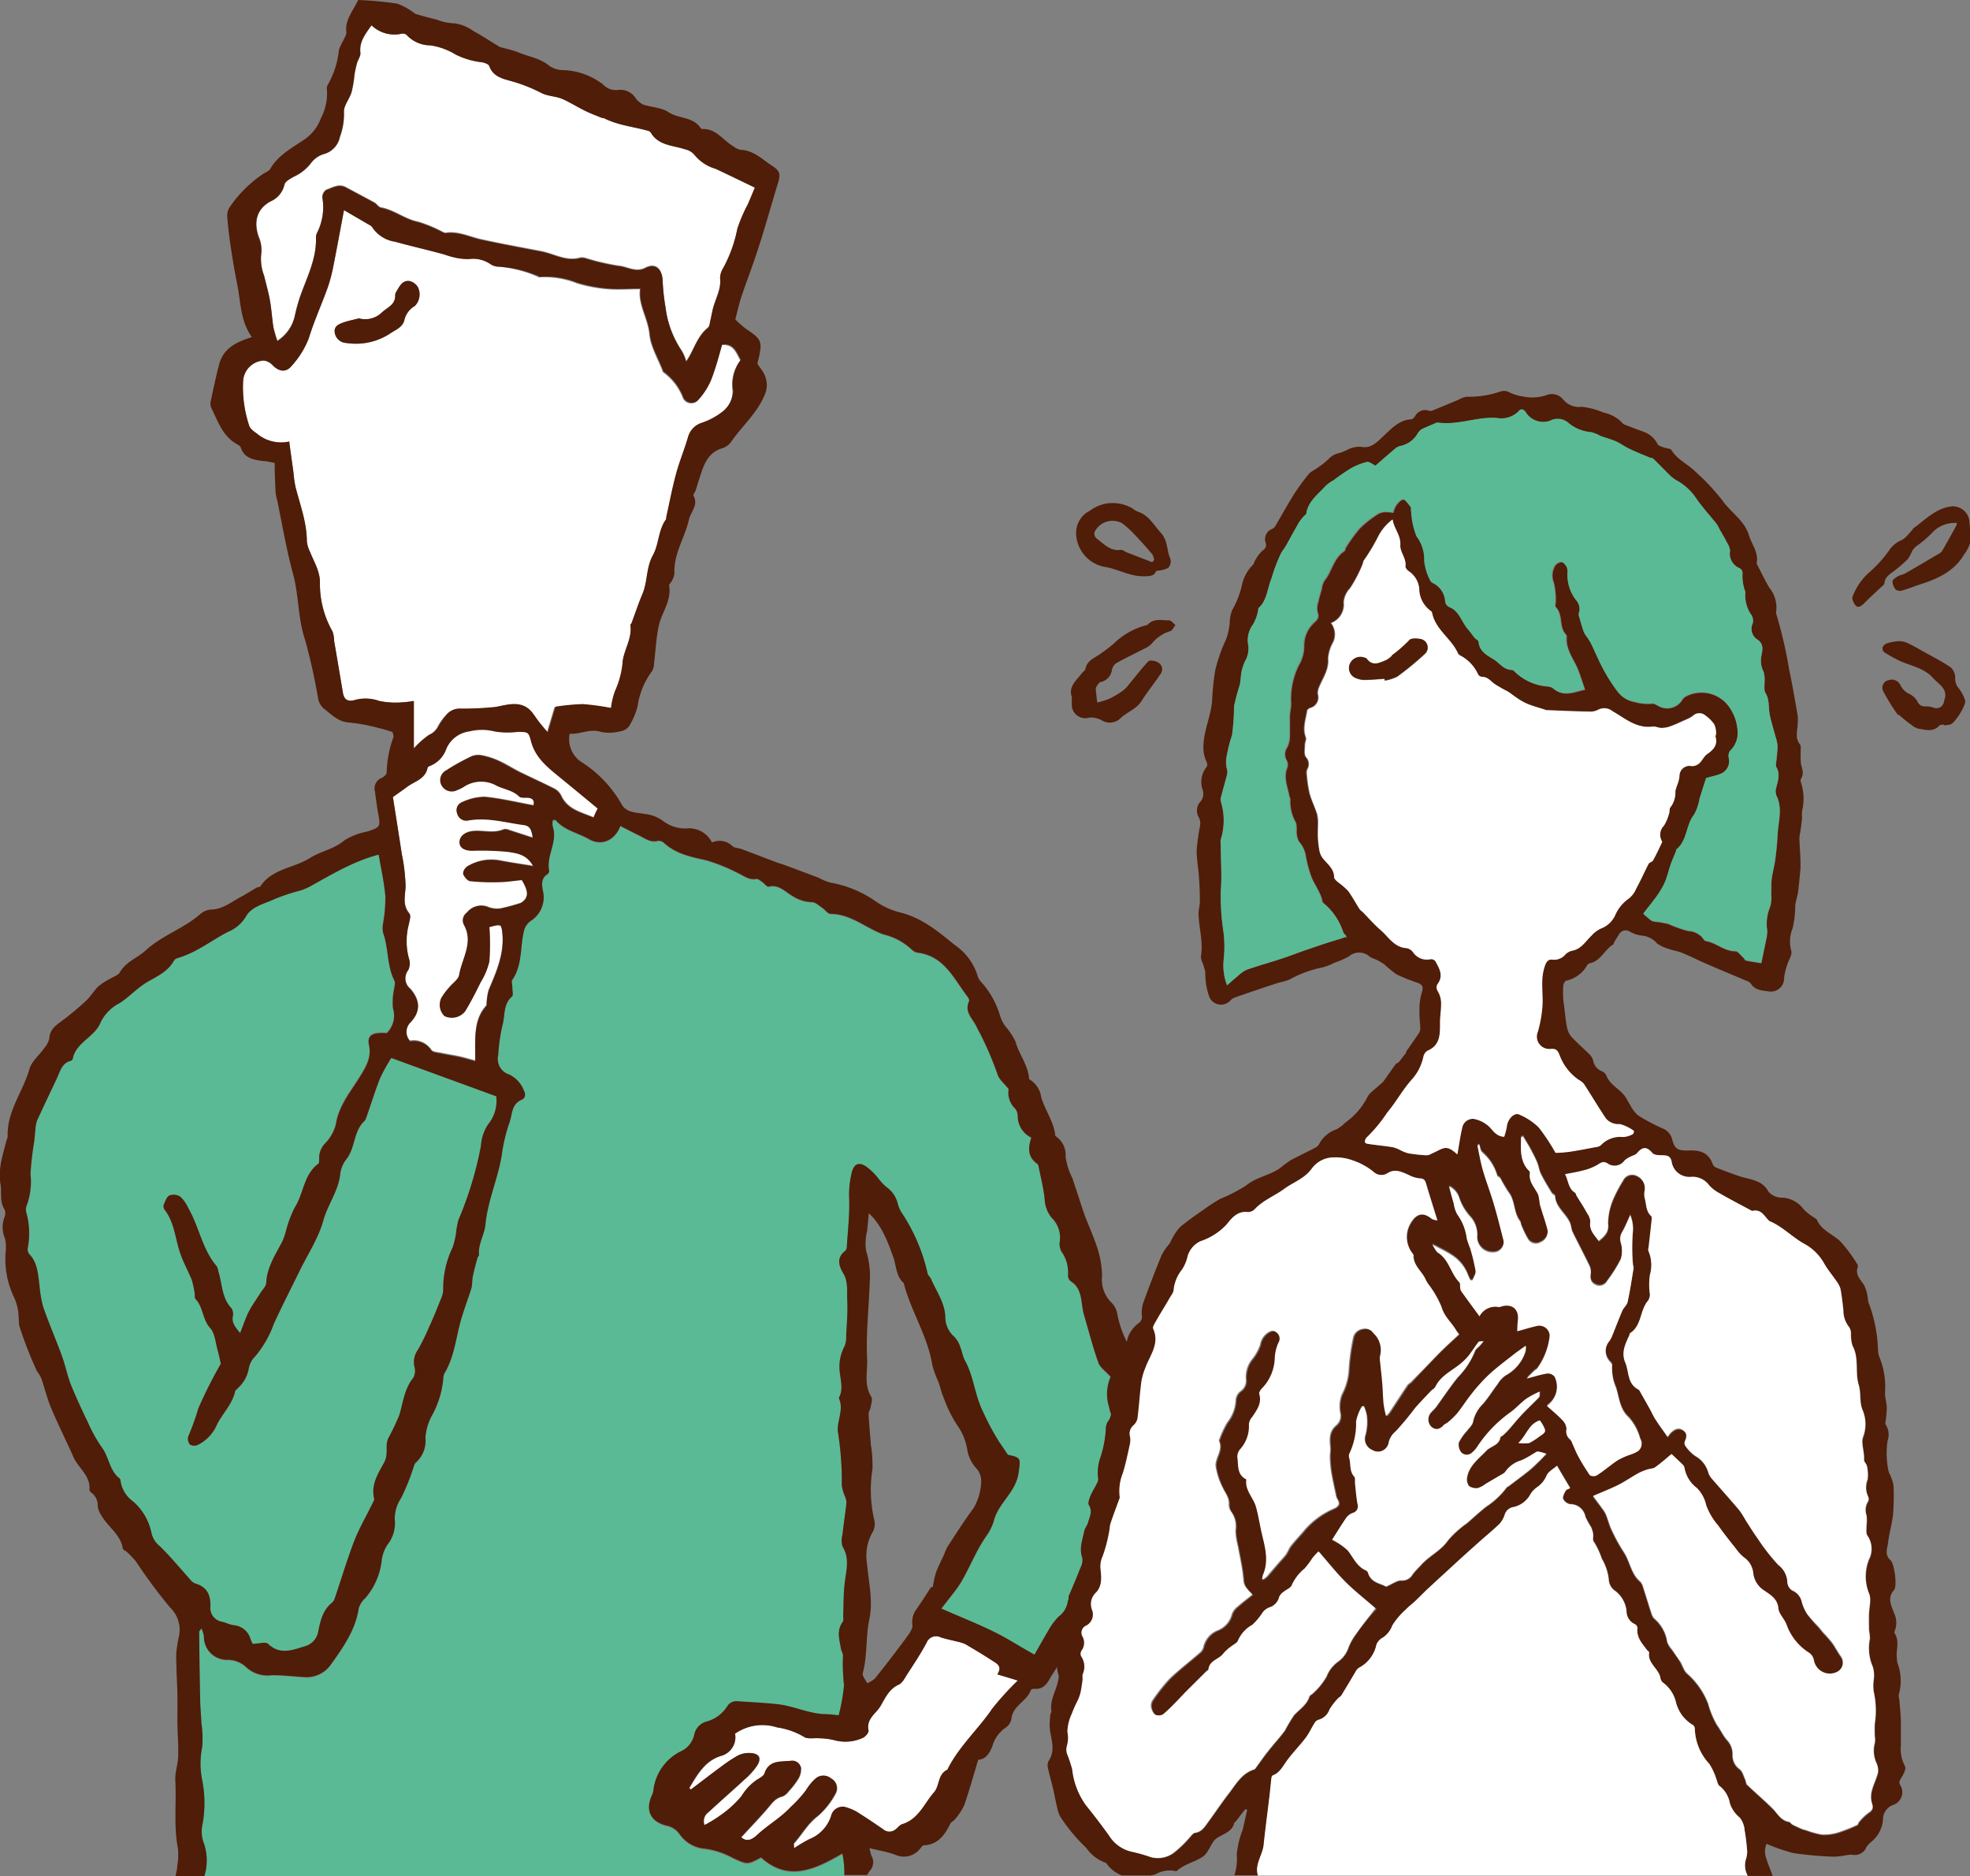
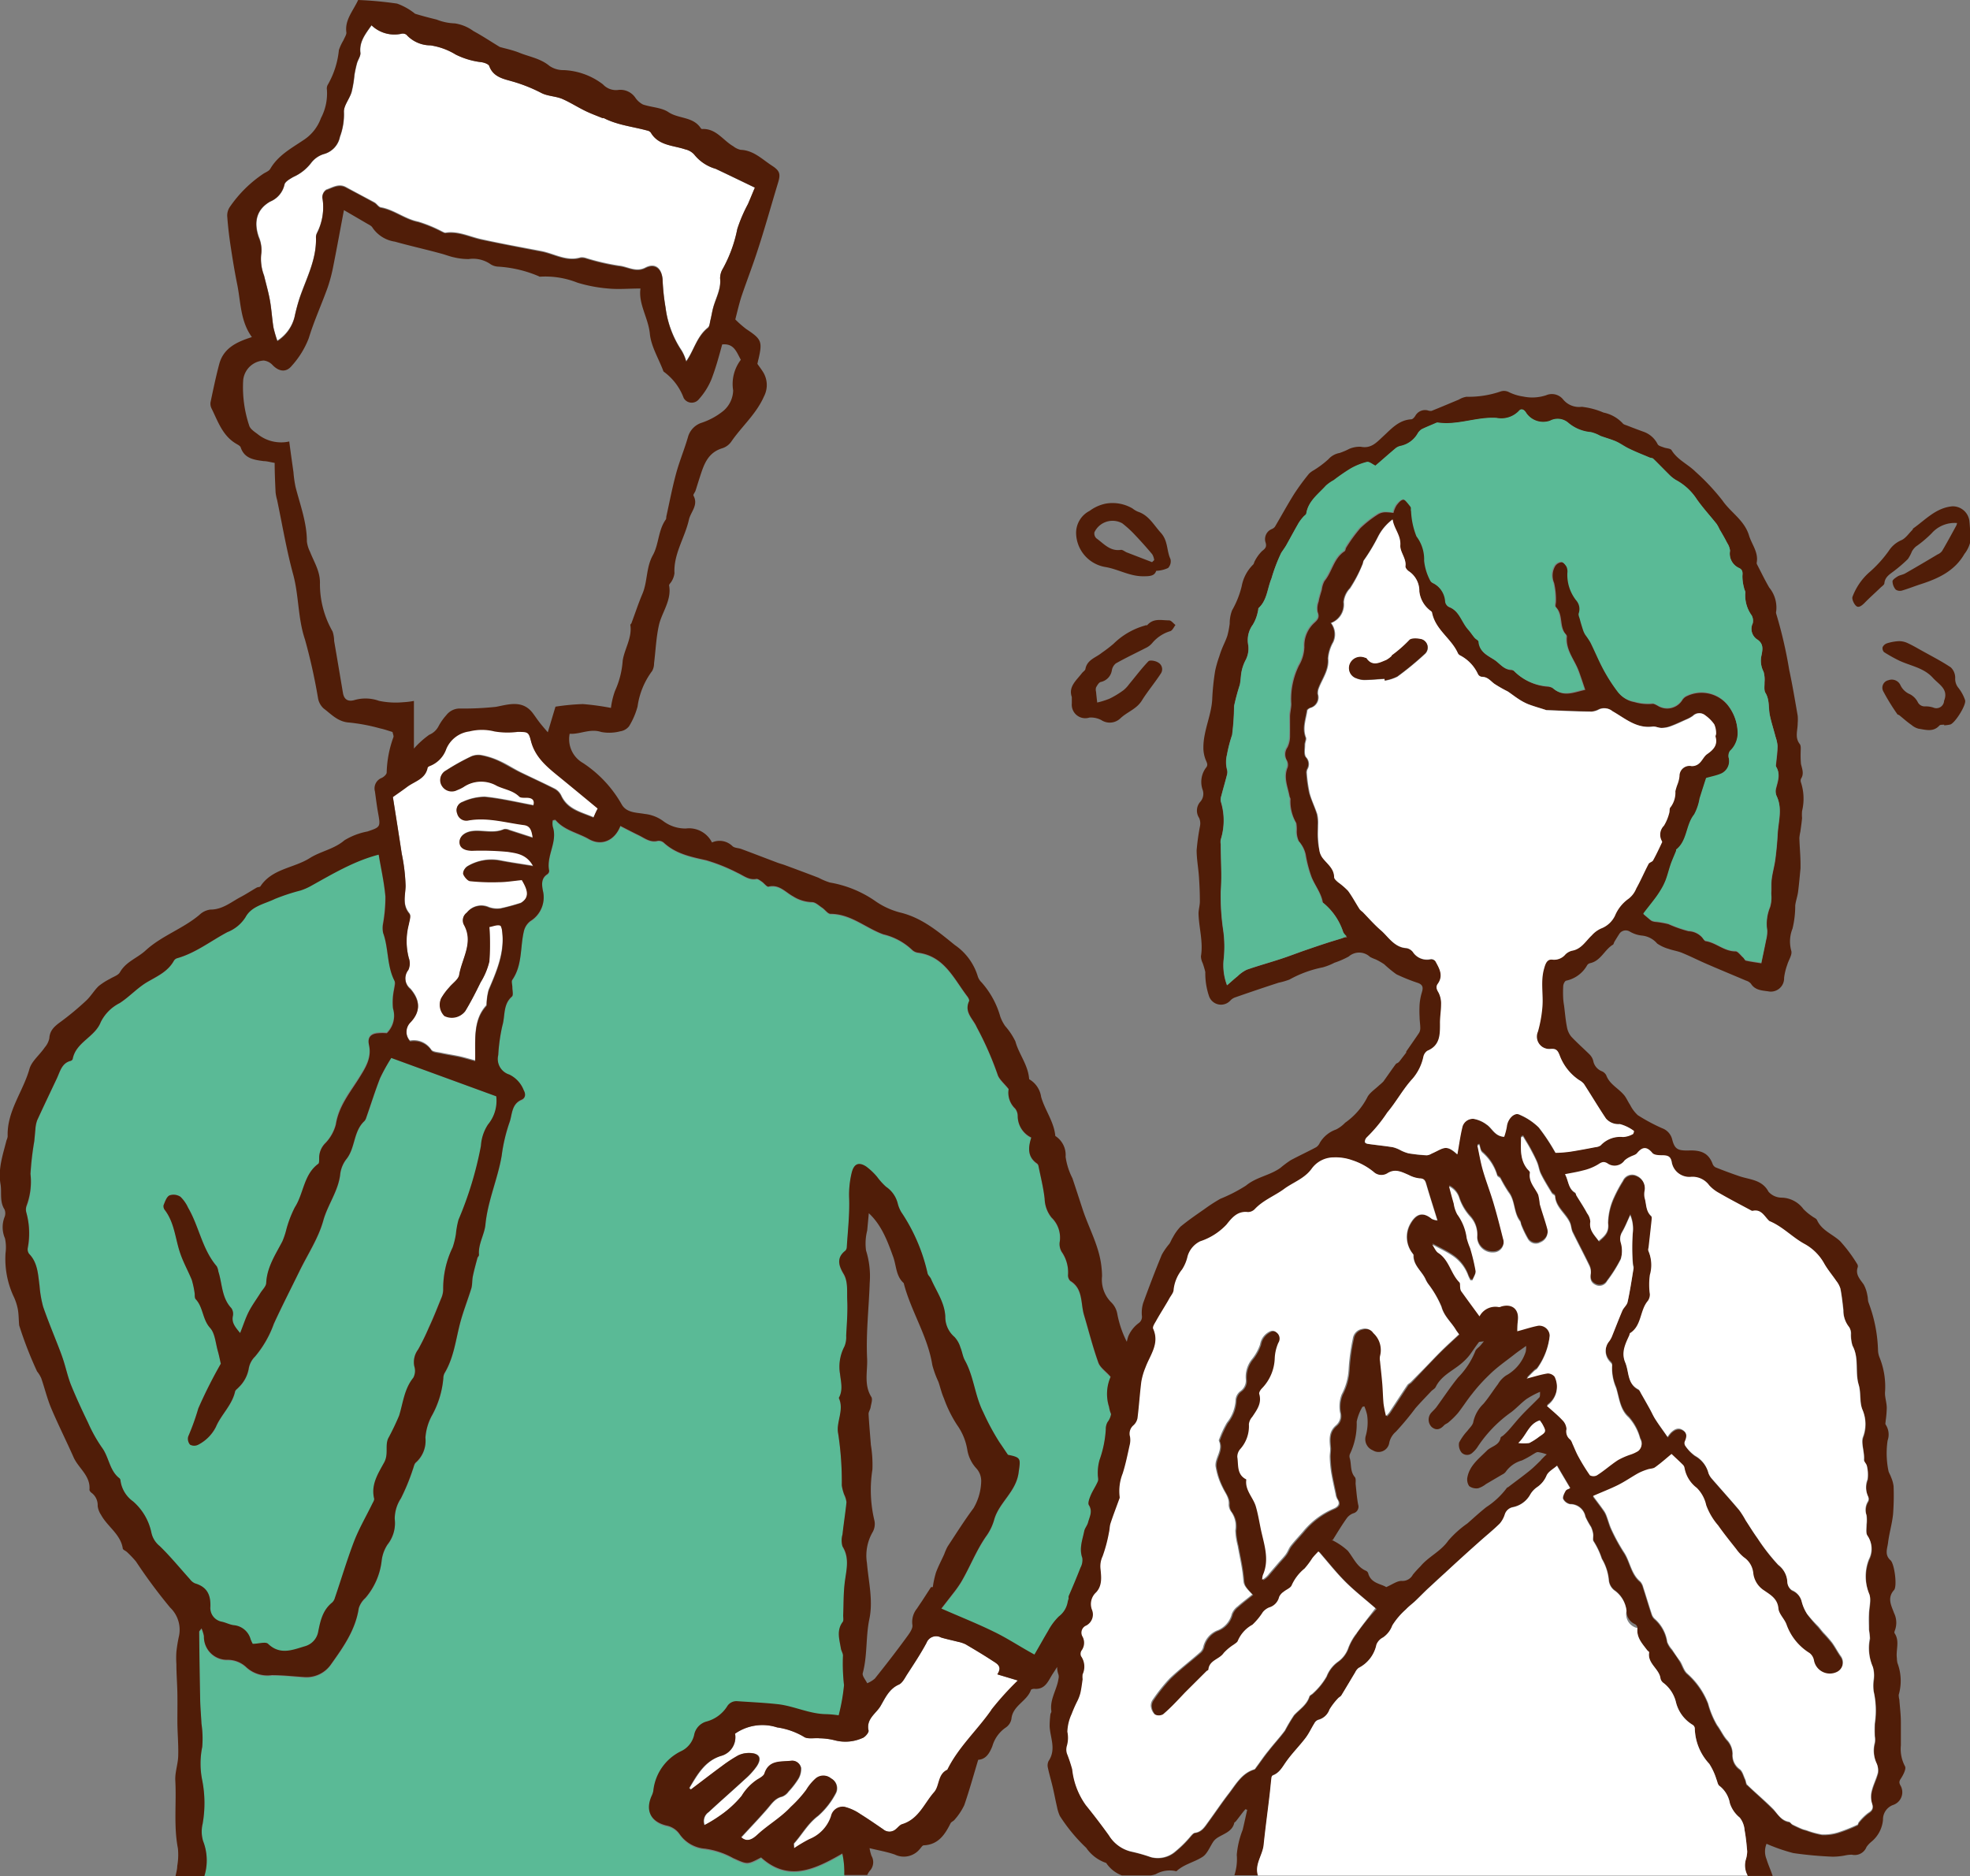
<svg xmlns="http://www.w3.org/2000/svg" viewBox="0 0 256.77 244.55">
  <rect x="0" y="0" width="256.77" height="244.55" fill="#808080" stroke="none" />
  <defs>
    <style>.cls-1{fill:none;}.cls-2{fill:#5aba96;}.cls-3{fill:#fff;}.cls-4{fill:#501d08;}</style>
  </defs>
  <g id="レイヤー_2" data-name="レイヤー 2">
    <g id="レイヤー_2-2" data-name="レイヤー 2">
      <path class="cls-1" d="M112.48,218.16c-.09.36.37.87.58,1.31a3.58,3.58,0,0,0,1-.61c1.35-1.71,2.69-3.44,4-5.2.4-.55,1-1.28.89-1.8a2.78,2.78,0,0,1,.6-2.13c.21-.35.44-.69.67-1l1.16-1.79.23,0A13.24,13.24,0,0,1,122,205c.3-.82.72-1.6,1.08-2.4a7.75,7.75,0,0,1,.44-1c1.11-1.68,2.18-3.39,3.38-5a7.26,7.26,0,0,0,1-3.5,2.43,2.43,0,0,0-.68-1.74,4.69,4.69,0,0,1-1.13-2.36,7.7,7.7,0,0,0-1.33-3.24A16.34,16.34,0,0,1,123,182.3c-.31-.69-.47-1.44-.72-2.16a12.87,12.87,0,0,1-.79-2.17c-.6-3.79-2.79-7-3.73-10.69-1-.91-1-2.24-1.36-3.39-.75-2.09-1.54-4.2-3.19-5.72-.07.79-.14,1.52-.21,2.26a6.85,6.85,0,0,0-.15,2.6,11.15,11.15,0,0,1,.48,4.19c-.11,3.3-.5,6.61-.34,9.9.08,1.64-.43,3.42.55,5,.2.32,0,.92-.1,1.38,0,.28-.27.56-.26.83.07,1.35.2,2.7.3,4.05a15.78,15.78,0,0,1,.2,3.2,17.13,17.13,0,0,0,.27,6.69,2.15,2.15,0,0,1-.27,1.52,6.14,6.14,0,0,0-.71,4c.23,2.47.85,4.89.35,7.39C112.86,213.47,113.1,215.86,112.48,218.16Z" />
      <path class="cls-1" d="M146.09,71.64c.23,0,.5.21.75.32l3.32,1.32.28-.27a2,2,0,0,0-.26-.76c-.72-.86-1.47-1.7-2.24-2.51a14,14,0,0,0-1.66-1.52,2.61,2.61,0,0,0-3.63,1.16.87.87,0,0,0,.25.75C143.86,70.82,144.68,71.85,146.09,71.64Z" />
      <path class="cls-2" d="M109.8,241.74c-3.53,2-7,3.75-10.59.51-1.84,1-1.81.9-3.65.08a10.36,10.36,0,0,0-3.65-1.22,4.45,4.45,0,0,1-3.32-1.9,2.72,2.72,0,0,0-1.73-1.12c-2-.5-2.75-2-1.93-3.83a2.66,2.66,0,0,0,.23-.67,6.49,6.49,0,0,1,3.59-5.17,3.09,3.09,0,0,0,1.73-2.11,2.24,2.24,0,0,1,1.61-1.77,4.57,4.57,0,0,0,2.68-1.95,1.41,1.41,0,0,1,1.33-.7c1.76.12,3.53.2,5.28.39,2.16.24,4.17,1.27,6.39,1.3a14.72,14.72,0,0,1,1.55.15,25.06,25.06,0,0,0,.7-3.94,25.09,25.09,0,0,1-.14-3.79c.05-.31-.21-.67-.27-1-.18-1.16-.6-2.33.24-3.45.14-.19.05-.55.06-.83.06-1.4,0-2.81.19-4.19.18-1.64.68-3.24-.28-4.83a2.8,2.8,0,0,1,0-1.55c.15-1.41.38-2.8.52-4.21a3.08,3.08,0,0,0-.3-1,5.8,5.8,0,0,1-.31-1.19,41.49,41.49,0,0,0-.47-6.75c-.32-1.46.83-3.07.08-4.65.58-1,.27-2.1.16-3.13a5.65,5.65,0,0,1,.58-3.59,3.16,3.16,0,0,0,.22-1.39c.08-1.53.21-3.08.14-4.61-.05-1.16.16-2.37-.48-3.46s-1-2.09.22-3a.7.7,0,0,0,.2-.48c.13-2.11.38-4.24.31-6.35A12.09,12.09,0,0,1,111,153c.28-1.19.91-1.5,1.9-.85a8.43,8.43,0,0,1,1.41,1.33,8.73,8.73,0,0,0,1.18,1.31,3.7,3.7,0,0,1,1.51,2.13,4.26,4.26,0,0,0,.46,1.15,23.46,23.46,0,0,1,3.44,8c.06.27.34.47.45.73.69,1.61,1.77,3.05,1.86,4.89a3.43,3.43,0,0,0,1.2,2.68,3.43,3.43,0,0,1,.77,1.36c.23.54.3,1.17.58,1.68,1.18,2.12,1.29,4.59,2.4,6.77a31.19,31.19,0,0,0,2.1,3.9c.37.53.72,1.07,1.12,1.65,1.78.39,1.63.53,1.38,2.35-.34,2.44-2.48,3.8-3.15,6a6.94,6.94,0,0,1-.94,2.07c-1.38,1.92-2.21,4.13-3.39,6.15a14.59,14.59,0,0,1-.91,1.31l-1.68,2.16c2.4,1,4.64,1.92,6.8,3,1.8.87,3.49,2,5.34,3,.69-1.19,1.22-2.18,1.81-3.14a7.71,7.71,0,0,1,1.38-1.84,3,3,0,0,0,1.14-1.86,3.47,3.47,0,0,1,.13-.46.83.83,0,0,1,0-.32c.51-1.25,1.06-2.48,1.55-3.73a2.05,2.05,0,0,0,.23-1.25c-.44-1.23,0-2.35.25-3.5.08-.39.4-.73.5-1.13.19-.73.63-1.43.11-2.26-.17-.27.06-.85.22-1.24.27-.64.67-1.21.94-1.84.11-.25,0-.58,0-.88a6.3,6.3,0,0,1,.22-1.91,14.31,14.31,0,0,0,.82-4,1.83,1.83,0,0,1,.23-.95,2.34,2.34,0,0,0,.46-1.05,3.65,3.65,0,0,1-.26-.92,5.54,5.54,0,0,1,.2-3.93c-.64-.71-1.37-1.2-1.6-1.86-.73-2-1.26-4.16-1.88-6.24-.44-1.52-.1-3.35-1.77-4.4a1,1,0,0,1-.3-.81,4.7,4.7,0,0,0-.84-3,2,2,0,0,1-.23-1.38,3.65,3.65,0,0,0-1.09-3.08,4.1,4.1,0,0,1-.89-2.44c-.16-1.44-.52-2.87-.81-4.3a.51.51,0,0,0-.19-.3c-1.25-.87-1.16-2.08-.74-3.38a3.12,3.12,0,0,1-1.77-2.78,1.61,1.61,0,0,0-.33-1,2.83,2.83,0,0,1-.85-2.54c-.59-.76-1.28-1.29-1.46-1.95a42.28,42.28,0,0,0-2.7-6.12c-.49-1.09-1.7-1.94-1-3.39.07-.15-.1-.46-.24-.64-1.76-2.31-3-5.23-6.41-5.68a1.38,1.38,0,0,1-.8-.39,8.15,8.15,0,0,0-3.72-2c-2.31-.83-4.24-2.65-6.88-2.67-.37,0-.72-.55-1.11-.81s-.87-.73-1.3-.72a4.87,4.87,0,0,1-2.5-.77c-1-.54-1.8-1.59-3.19-1.25-.2,0-.53-.42-.82-.62s-.52-.43-.73-.39c-1,.19-1.69-.44-2.5-.8a23.11,23.11,0,0,0-4.06-1.63c-2-.44-3.93-.83-5.5-2.26a1,1,0,0,0-.81-.27c-1,.24-1.72-.35-2.51-.74s-1.57-.79-2.37-1.2c-.71,1.87-2.45,2.65-4.14,1.69-1.43-.81-3.15-1.12-4.29-2.44,0-.05-.21,0-.38,0a2.23,2.23,0,0,0,0,.85c.67,2-.88,3.79-.47,5.75a.57.57,0,0,1-.25.45c-.83.53-.7,1.39-.58,2.1a3.63,3.63,0,0,1-1.62,4,2.32,2.32,0,0,0-.83,1.25c-.56,2.12-.18,4.45-1.52,6.4-.16.23,0,.67,0,1s.15,1-.05,1.18c-1.19,1-.87,2.53-1.25,3.79a23.18,23.18,0,0,0-.54,3.85,2.13,2.13,0,0,0,1.44,2.54,3.78,3.78,0,0,1,1.89,2.06c.28.5.21,1-.29,1.22-1.36.56-1.2,1.94-1.59,3a21.82,21.82,0,0,0-1,4.28c-.5,3-1.82,5.89-2.12,9-.13,1.31-1,2.53-.84,3.94,0,.15-.18.31-.22.47-.21.79-.43,1.57-.59,2.37-.1.52,0,1.07-.2,1.57-.47,1.56-1.09,3.07-1.49,4.64-.56,2.17-.81,4.42-2,6.39a1.54,1.54,0,0,0-.15.68,12.16,12.16,0,0,1-1.42,4.71,7.08,7.08,0,0,0-.91,3,3.8,3.8,0,0,1-1.24,3.23c-.23.18-.28.61-.41.93a27,27,0,0,1-1.55,3.76,4.82,4.82,0,0,0-.8,2.68,4.5,4.5,0,0,1-.94,3.33,4.82,4.82,0,0,0-.77,2.16,9,9,0,0,1-2.12,4.81,3,3,0,0,0-.86,1.33c-.42,2.82-2,5.06-3.59,7.28a3.88,3.88,0,0,1-3.52,1.7c-1.41-.09-2.82-.29-4.23-.25a4.07,4.07,0,0,1-3.28-1,3.53,3.53,0,0,0-2.56-1,3,3,0,0,1-3-3.1,5.42,5.42,0,0,0-.31-1c-.18.26-.31.35-.31.44,0,2.94.07,5.89.13,8.83,0,1.06.12,2.11.17,3.17a13,13,0,0,1,.1,3,10.9,10.9,0,0,0,0,4.37,15.44,15.44,0,0,1,.05,5.67,4.33,4.33,0,0,0,.06,2.24,6.91,6.91,0,0,1,.16,4.59h83.42A11.31,11.31,0,0,0,109.8,241.74Z" />
      <path class="cls-2" d="M51,137.91a24.3,24.3,0,0,0-1.43,2.64c-.66,1.69-1.2,3.43-1.8,5.14a1.18,1.18,0,0,1-.25.47c-1.43,1.32-1.17,3.43-2.3,4.9a4,4,0,0,0-.84,1.93c-.21,2.25-1.63,4-2.22,6.15-.64,2.3-2,4.39-3.1,6.58s-2.28,4.55-3.34,6.86a13.88,13.88,0,0,1-2.45,4.27,2.86,2.86,0,0,0-.82,1.56,4.44,4.44,0,0,1-1.32,2.46c-.15.18-.41.33-.46.53-.4,1.8-1.83,3-2.5,4.62a5.28,5.28,0,0,1-2.32,2.29,1.15,1.15,0,0,1-1.08,0,1.16,1.16,0,0,1-.23-1.08,31.22,31.22,0,0,0,1.31-3.65,62.12,62.12,0,0,1,2.93-5.82c-.12-.53-.23-1.1-.39-1.66-.3-1-.36-2.24-1-3-1-1.12-.88-2.7-1.89-3.76-.14-.13-.07-.45-.12-.69a11.35,11.35,0,0,0-.39-1.84c-.45-1.15-1.08-2.23-1.48-3.39-.64-1.89-.71-4-2-5.66a.81.81,0,0,1-.19-.66c.19-.47.39-1.09.77-1.28a1.63,1.63,0,0,1,1.43.18,4.7,4.7,0,0,1,1,1.43c1.43,2.45,1.83,5.41,3.73,7.63a2,2,0,0,1,.21.68c.52,1.6.42,3.42,1.69,4.77a1.31,1.31,0,0,1,.21,1c-.19.87.24,1.41.94,2.25.44-1.1.72-2,1.14-2.81s1-1.59,1.49-2.39c.27-.45.74-.89.77-1.35.13-2,1.2-3.67,2.1-5.39a9.8,9.8,0,0,0,.46-1.32,14.84,14.84,0,0,1,1.17-3.13c1.17-1.82,1.14-4.29,3.08-5.69.13-.1.11-.46.09-.69a2.72,2.72,0,0,1,.83-2.06,5.49,5.49,0,0,0,1.31-2.45c.34-2.35,1.78-4.09,3-6,.84-1.35,1.7-2.64,1.32-4.36-.21-.95.22-1.47,1.19-1.54a6.78,6.78,0,0,1,1.13,0,3.19,3.19,0,0,0,.81-3.22,8.2,8.2,0,0,1,.13-2.45c0-.39.21-.86.06-1.16-1-2-.75-4.22-1.48-6.24a3.27,3.27,0,0,1,0-1.24,19.67,19.67,0,0,0,.3-3.49c-.16-1.83-.57-3.65-.88-5.48-3.19.82-6,2.52-8.9,4.12a7.59,7.59,0,0,1-1.31.56,26.17,26.17,0,0,0-3.31,1.09c-1.35.66-3.06.93-3.84,2.39a4.91,4.91,0,0,1-2.31,2.06c-2.18,1.16-4.15,2.73-6.58,3.41a.74.74,0,0,0-.4.34c-.78,1.38-2.11,2-3.42,2.73s-2.36,1.95-3.64,2.77a5.54,5.54,0,0,0-2.46,2.47c-.76,2-3.25,2.61-3.66,4.83a.43.43,0,0,1-.26.23c-1.16.32-1.38,1.38-1.8,2.28-.86,1.82-1.73,3.64-2.57,5.47a4.26,4.26,0,0,0-.23,1.19c-.06.52-.09,1-.15,1.56A38.06,38.06,0,0,0,4,153.14a9,9,0,0,1-.53,4.2,1.5,1.5,0,0,0,0,.87,10.14,10.14,0,0,1,.18,4.55,1,1,0,0,0,.18.81c1.12,1.17,1.15,2.68,1.35,4.14a14.67,14.67,0,0,0,.47,2.74c.67,1.94,1.47,3.83,2.2,5.74.19.5.37,1,.52,1.5.31,1,.53,2.05.93,3,.67,1.64,1.42,3.26,2.2,4.87a19.2,19.2,0,0,0,1.8,3.23c.95,1.26,1,3,2.33,4.05a.54.54,0,0,1,.11.33,4,4,0,0,0,1.63,2.66,7.35,7.35,0,0,1,2.39,4.07,3.08,3.08,0,0,0,1.08,1.75c1.38,1.37,2.64,2.88,3.95,4.33a1.6,1.6,0,0,0,.66.54c1.53.42,2,1.44,2,3a1.83,1.83,0,0,0,1.51,2c.52.12,1,.38,1.53.45a2.5,2.5,0,0,1,2.2,1.82,4.24,4.24,0,0,0,.28.61c.8,0,1.71-.34,2,0,1.59,1.53,3.25.77,4.86.3a2.41,2.41,0,0,0,1.68-1.92c.28-1.38.57-2.82,1.82-3.77a1.33,1.33,0,0,0,.35-.61c.84-2.46,1.58-5,2.51-7.39.64-1.64,1.54-3.19,2.32-4.78.12-.26.34-.56.28-.79-.44-1.82.56-3.3,1.32-4.7.58-1.08.09-2.13.5-3.09a33.45,33.45,0,0,0,1.44-3c.52-1.68.67-3.48,1.85-4.94A1.93,1.93,0,0,0,54,178.1a2.73,2.73,0,0,1,.47-2.18,30.25,30.25,0,0,0,1.4-2.86c.56-1.25,1.08-2.51,1.59-3.77a3,3,0,0,0,.28-1.16A12.31,12.31,0,0,1,59,162.6a10.55,10.55,0,0,0,.47-1.69,11.24,11.24,0,0,1,.34-1.87,46.59,46.59,0,0,0,2.92-9.66,5.71,5.71,0,0,1,.92-2.79,4.84,4.84,0,0,0,1.05-3.68Z" />
-       <path class="cls-3" d="M53.81,91.37v6.28a11.82,11.82,0,0,1,2-1.8,2.4,2.4,0,0,0,1.22-1.13,7.14,7.14,0,0,1,1-1.42,2.2,2.2,0,0,1,1.77-.87,39.37,39.37,0,0,0,4.71-.22c1.58-.3,3.44-.94,4.77.79.31.41.59.84.91,1.25s.67.81,1.07,1.28l1-3.34A29,29,0,0,1,76,91.85a33.47,33.47,0,0,1,3.66.5,10.2,10.2,0,0,1,.53-2.22,11.34,11.34,0,0,0,1-3.92c.21-1.56,1.23-3,1-4.67,0-.09.13-.2.17-.31.47-1.25.88-2.52,1.4-3.74.69-1.62.46-3.43,1.37-5.06.78-1.41.68-3.24,1.68-4.64.06-.09,0-.23.06-.35.42-1.89.78-3.8,1.29-5.67.43-1.58,1.07-3.11,1.53-4.69a2.72,2.72,0,0,1,1.73-1.88,9,9,0,0,0,2.93-1.6A3.62,3.62,0,0,0,95.48,51a5.21,5.21,0,0,1,1-4c-.56-1-.88-2.17-2.43-2-.46,1.54-.84,3.1-1.42,4.59a9,9,0,0,1-1.6,2.53,1.2,1.2,0,0,1-2-.14,7.42,7.42,0,0,0-2.6-3.43.34.34,0,0,1-.08-.16c-.61-1.6-1.58-3.17-1.73-4.81-.19-2.08-1.51-3.83-1.22-5.87-1.52,0-2.87.1-4.21,0a19.08,19.08,0,0,1-4-.76,11.32,11.32,0,0,0-4.91-.78s-.11,0-.16-.07A15.85,15.85,0,0,0,65,34.77a2,2,0,0,1-1.16-.4,4,4,0,0,0-2.73-.59,8.15,8.15,0,0,1-1.9-.22c-.58-.12-1.14-.35-1.72-.5-2-.52-4-1-6-1.55a4.27,4.27,0,0,1-2.93-1.84c-.13-.23-.46-.37-.71-.52l-3-1.75c-.47,2.45-.89,4.8-1.36,7.15a20.65,20.65,0,0,1-.76,2.93c-.79,2.21-1.78,4.36-2.46,6.6A11.45,11.45,0,0,1,38,47.69c-.72.94-1.67.78-2.51-.1A1.83,1.83,0,0,0,34.38,47a2.84,2.84,0,0,0-2.69,2.56,15.73,15.73,0,0,0,.78,5.94c.11.42.65.79,1.05,1.08a4.89,4.89,0,0,0,4.17,1c.19,1.43.37,2.69.55,4a15.3,15.3,0,0,0,.27,1.92c.6,2.35,1.47,4.64,1.48,7.11a4.06,4.06,0,0,0,.42,1.35c.53,1.36,1.35,2.58,1.29,4.17a12.46,12.46,0,0,0,1.65,6.22,4,4,0,0,1,.2,1.22c.39,2.26.77,4.53,1.15,6.79.16.91.71,1.17,1.56.91a5.19,5.19,0,0,1,3.14.12,10.64,10.64,0,0,0,3,.18A10.34,10.34,0,0,0,53.81,91.37ZM50.75,43.55a8.17,8.17,0,0,1-5.59,1.16,1.59,1.59,0,0,1-1.51-1.32c-.15-.75.41-1.09,1-1.31s1.43-.39,2.14-.58a3.12,3.12,0,0,0,3-.77c.7-.68,1.8-1,1.73-2.27a1,1,0,0,1,.19-.5c.39-.66.77-1.46,1.7-1.32a1.73,1.73,0,0,1,1.07.79,2.15,2.15,0,0,1-.4,2.46,2.86,2.86,0,0,0-1.37,1.92C52.42,42.74,51.48,43,50.75,43.55Z" />
      <path class="cls-3" d="M34.06,32.92a6.09,6.09,0,0,0,.36,2.95c.26,1.09.57,2.17.77,3.27s.27,2.33.45,3.48a16.72,16.72,0,0,0,.51,1.76,5.17,5.17,0,0,0,2.24-3.1,24.28,24.28,0,0,1,.69-2.57c.9-2.59,2.23-5.05,2.1-7.91a1.47,1.47,0,0,1,.15-.51,7.44,7.44,0,0,0,.69-4.6,1.14,1.14,0,0,1,.51-1c.81-.27,1.62-.83,2.55-.33,1.24.68,2.49,1.34,3.73,2,.3.17.52.58.82.64,1.75.31,3.13,1.52,4.88,1.87a17.8,17.8,0,0,1,3.09,1.27c.16.07.33.2.48.17,1.65-.25,3.1.51,4.64.85,2.6.58,5.22,1.05,7.83,1.55,1.69.32,3.26,1.37,5.1.83a1.6,1.6,0,0,1,.71.07,29.67,29.67,0,0,0,4.31,1c1.13.1,2.19.91,3.45.25s2.12.06,2.24,1.49a28.31,28.31,0,0,0,.39,3.69,13,13,0,0,0,2.1,5.62,5.58,5.58,0,0,1,.59,1.39c1-1.37,1.36-3.22,2.83-4.38.23-.18.24-.64.33-1,.14-.57.22-1.14.38-1.7.35-1.23,1-2.36.88-3.73A2.43,2.43,0,0,1,94.23,35a17.82,17.82,0,0,0,1.87-5.14,19.62,19.62,0,0,1,1.39-3.25c.29-.67.57-1.36.9-2.14-1.93-.93-3.52-1.7-5.11-2.45a5.45,5.45,0,0,1-2.75-1.88,2.25,2.25,0,0,0-1.16-.66c-1.59-.54-3.46-.47-4.49-2.19a.75.75,0,0,0-.45-.26c-1.9-.52-3.9-.71-5.68-1.63,0,0-.12,0-.18,0-.76-.31-1.53-.59-2.26-.95-1-.49-2-1.13-3-1.56-.85-.35-1.88-.34-2.69-.76a20.3,20.3,0,0,0-3.94-1.55c-1.07-.3-2.34-.57-2.84-1.93-.1-.27-.66-.47-1-.53a10.1,10.1,0,0,1-3.39-1,8.79,8.79,0,0,0-3.3-1.2A4.23,4.23,0,0,1,53,4.53a.83.83,0,0,0-.67-.12A4.28,4.28,0,0,1,48.45,3.3C47.62,4.47,46.82,5.47,47,6.91c0,.42-.32.88-.45,1.34a15.39,15.39,0,0,0-.33,1.53A14.91,14.91,0,0,1,45.85,12c-.28.9-1.08,1.76-1,2.6a8.31,8.31,0,0,1-.52,3.23,2.91,2.91,0,0,1-2,2.23,3.28,3.28,0,0,0-1.73,1.15,5.94,5.94,0,0,1-2.34,1.86c-.44.25-1.08.6-1.16,1a3.12,3.12,0,0,1-1.86,2.21c-1.74,1-2.18,2.61-1.49,4.58A4.15,4.15,0,0,1,34.06,32.92Z" />
      <path class="cls-3" d="M129.34,216.46c-1.13-.74-2.29-1.43-3.46-2.12a4.19,4.19,0,0,0-1-.33c-.73-.19-1.48-.34-2.21-.56a1.34,1.34,0,0,0-1.89.69c-.78,1.46-1.71,2.85-2.61,4.24-.28.45-.59,1-1,1.21-1.27.55-1.78,1.78-2.38,2.78s-1.91,1.69-1.57,3.21c.06.27-.48.91-.85,1a5.44,5.44,0,0,1-3.48.29,8.59,8.59,0,0,0-2.05-.28c-.7-.07-1.6.15-2.07-.21a9.47,9.47,0,0,0-3.47-1.21,6.21,6.21,0,0,0-5.48.82,2.52,2.52,0,0,1-1.8,2.89c-2.11.66-3.08,2.46-4.13,4.18,0,0,.13.14.19.21,1.38-1,2.73-2.08,4.1-3.09a18.44,18.44,0,0,1,2.07-1.36,3.15,3.15,0,0,1,1.35-.32c1.38,0,1.8.62,1.07,1.73a9.46,9.46,0,0,1-1.54,1.69c-1.56,1.44-3.17,2.84-4.73,4.29a1.42,1.42,0,0,0-.53,1.69,18.13,18.13,0,0,0,2-1.22,13.85,13.85,0,0,0,2.85-2.59A6.8,6.8,0,0,1,98.76,232c.35-.21.83-.46.93-.79.58-1.76,2.07-1.51,3.39-1.64a1.16,1.16,0,0,1,1.36.9,2.51,2.51,0,0,1-.37,1.46,11.07,11.07,0,0,1-1.27,1.64,1.87,1.87,0,0,1-.82.65c-.9.2-1.34.88-1.88,1.52-1.1,1.28-2.28,2.5-3.45,3.78.74.64,1.45.3,2.11-.31,1.4-1.28,3.06-2.22,4.37-3.64a15.88,15.88,0,0,0,2-2.21,6.44,6.44,0,0,1,1.24-1.5,1.55,1.55,0,0,1,2,0,1.43,1.43,0,0,1,.62,1.88,10.2,10.2,0,0,1-2.34,3c-1.33,1-2.06,2.39-3.11,3.56-.08.09,0,.31,0,.67a19.84,19.84,0,0,1,2-1.19,4.86,4.86,0,0,0,2.83-3,1.56,1.56,0,0,1,1.74-1.22,6.31,6.31,0,0,1,2.05.93c1,.61,2,1.3,3,2a1.26,1.26,0,0,0,1.64,0c.28-.22.52-.56.83-.66,2.14-.66,2.88-2.71,4.18-4.18.72-.82.45-2.34,1.72-2.92,1.44-2.94,3.9-5.15,5.75-7.81a38.88,38.88,0,0,1,3.47-3.83l-2.67-.8C130.72,217.18,129.91,216.84,129.34,216.46Z" />
      <path class="cls-3" d="M69.19,96.49c-.31-1.25-.41-1.24-1.76-1.21a10.14,10.14,0,0,1-3-.06,6.73,6.73,0,0,0-3.28,0,3.78,3.78,0,0,0-3,2.29,3.68,3.68,0,0,1-2,2.16c-.16.06-.4.17-.43.3-.3,1.44-1.68,1.73-2.64,2.46-.61.46-1.24.89-1.89,1.35.4,2.52.79,5,1.16,7.42a23.84,23.84,0,0,1,.5,4.18c0,1.27-.44,2.49.51,3.64.22.26,0,.91-.09,1.37a8.67,8.67,0,0,0,0,4.41,2,2,0,0,1-.06,1.52,1.8,1.8,0,0,0,.29,2.53c1.19,1.38,1.45,2.8,0,4.29a1.79,1.79,0,0,0-.06,2.49,2.72,2.72,0,0,1,2.77,1.18c.19.29.85.31,1.3.41.8.17,1.61.29,2.41.46.62.14,1.24.33,2,.53.06-2.65-.33-5.28,1.49-7.22a7.76,7.76,0,0,1,.27-2c1-2.33,2-4.64,1.8-7.27,0-.42-.11-1.12-.32-1.19-.4-.13-.92.11-1.39.19a33.08,33.08,0,0,1,0,4.49A9.17,9.17,0,0,1,62.68,128c-.64,1.27-1.29,2.54-2,3.75a2.19,2.19,0,0,1-2.71.63,2.06,2.06,0,0,1-.43-2.3,7.89,7.89,0,0,1,1.05-1.42c.44-.55,1.2-1,1.3-1.64.36-2.15,1.9-4.21.63-6.51a1.23,1.23,0,0,1,.36-1.59,2.39,2.39,0,0,1,2.87-.69,3.16,3.16,0,0,0,1.52.15,27.31,27.31,0,0,0,2.65-.72c1.24-.74.86-1.75.14-3-.94.09-2,.24-3,.27a27.6,27.6,0,0,1-3.75-.13c-.34,0-.78-.55-.89-.93s.26-.82.56-1a6.08,6.08,0,0,1,4.12-.76c1.36.27,2.72.46,4.44.74-.86-1.6-2.22-1.69-3.3-1.87a36.68,36.68,0,0,0-4.7-.14c-1.11,0-1.65-.45-1.6-1.2s.74-1.22,1.65-1.34c1.36-.16,2.76.36,4.11-.24a1.16,1.16,0,0,1,.69.1l3.09,1c-.16-1-.32-1.56-1.14-1.67-2.39-.31-4.74-1-7.19-.61a1.24,1.24,0,0,1-1.52-.91,1.11,1.11,0,0,1,.68-1.47,7.12,7.12,0,0,1,2.9-.67c2.13.21,4.24.72,6.36,1.11.16-.55,0-.89-.64-1-.41,0-1,.06-1.2-.16-.84-.82-2-.93-2.91-1.4a4.1,4.1,0,0,0-4.37.16,5,5,0,0,1-.81.39,1.51,1.51,0,0,1-2-.55,1.4,1.4,0,0,1,.55-2,29,29,0,0,1,3.27-1.82,2.35,2.35,0,0,1,1.39-.13,9.84,9.84,0,0,1,2.19.71c1,.43,1.83,1,2.76,1.47,1.51.74,3,1.42,4.54,2.19a2,2,0,0,1,.84.9c.84,1.77,2.56,2.12,4.21,2.82.21-.49.39-.9.56-1.31-1.81-1.5-3.54-2.93-5.27-4.34C71.13,99.73,69.7,98.49,69.19,96.49Z" />
-       <path class="cls-4" d="M54.06,39.89a2.15,2.15,0,0,0,.4-2.46,1.73,1.73,0,0,0-1.07-.79c-.93-.14-1.31.66-1.7,1.32a1,1,0,0,0-.19.5c.07,1.26-1,1.59-1.73,2.27a3.12,3.12,0,0,1-3,.77c-.71.19-1.45.32-2.14.58s-1.12.56-1,1.31a1.59,1.59,0,0,0,1.51,1.32,8.17,8.17,0,0,0,5.59-1.16c.73-.52,1.67-.81,1.94-1.74A2.86,2.86,0,0,1,54.06,39.89Z" />
      <path class="cls-4" d="M144.05,73.91c1.65.27,3.11,1.18,4.85,1.21.92,0,1.57,0,1.8-.71a4,4,0,0,0,1.55-.37,1.25,1.25,0,0,0,.31-1.16c-.52-1.1-.3-2.37-1.25-3.42s-1.58-2.3-3-2.76a3.17,3.17,0,0,1-.7-.42,5.14,5.14,0,0,0-3.48-.63,5.22,5.22,0,0,0-2.1.94,3.22,3.22,0,0,0-1.77,2.89A4.56,4.56,0,0,0,144.05,73.91Zm-1.4-4.53a2.61,2.61,0,0,1,3.63-1.16,14,14,0,0,1,1.66,1.52c.77.81,1.52,1.65,2.24,2.51a2,2,0,0,1,.26.76l-.28.27L146.84,72c-.25-.11-.52-.35-.75-.32-1.41.21-2.23-.82-3.19-1.51A.87.87,0,0,1,142.65,69.38Z" />
      <path class="cls-4" d="M230.25,242.35a2.63,2.63,0,0,1,0-2,23.38,23.38,0,0,0,3.49,1.21,49,49,0,0,0,5.15.47,8.93,8.93,0,0,0,1.54-.15,4.45,4.45,0,0,1,.94-.11,1.65,1.65,0,0,0,1.91-1,3.31,3.31,0,0,1,.59-.65,4.16,4.16,0,0,0,1.56-2.9,2,2,0,0,1,1.31-1.93,1.75,1.75,0,0,0,.94-2.59c-.21-.41-.09-.59.13-.93s.68-1.19.49-1.52a4.77,4.77,0,0,1-.54-2.73s0-.11,0-.16c0-1,0-1.92,0-2.88s-.13-1.95-.2-2.93a2.3,2.3,0,0,1-.08-.62,6.56,6.56,0,0,0-.16-4.13,2.82,2.82,0,0,1-.08-.65c-.15-1.08.4-2.22-.3-3.25-.06-.08,0-.27.05-.39a2.87,2.87,0,0,0-.12-2.24c-.34-.95-.94-1.95,0-3,.43-.46.07-3.4-.46-3.88-.81-.72-.41-1.53-.32-2.29.15-1.24.52-2.45.65-3.68a32.42,32.42,0,0,0,.07-3.69,4.19,4.19,0,0,0-.33-1.17c-.09-.29-.28-.55-.34-.83a11.39,11.39,0,0,1-.11-3.95,2.34,2.34,0,0,0-.25-2.07c-.08-.11,0-.35,0-.52a13.28,13.28,0,0,0,.14-1.65c0-.69-.25-1.37-.23-2A10.15,10.15,0,0,0,245,177a2.74,2.74,0,0,1-.22-1,18.92,18.92,0,0,0-1.24-6.22c-.1-.27-.06-.6-.14-.89a4.53,4.53,0,0,0-.48-1.44c-.48-.7-1.12-1.3-.78-2.27a.51.51,0,0,0-.07-.4,19.4,19.4,0,0,0-2.24-3c-1-.92-2.4-1.39-3-2.74-.11-.22-.43-.32-.65-.5a6.75,6.75,0,0,1-1.12-.93,3.63,3.63,0,0,0-2.83-1.49,2.29,2.29,0,0,1-1.72-.77c-.83-1.56-2.37-1.56-3.72-2-1.07-.36-2.14-.76-3.19-1.18a.87.87,0,0,1-.4-.51c-.54-1.36-1.49-1.73-3-1.69s-1.92-.13-2.26-1.49a2.08,2.08,0,0,0-1.3-1.41,23.53,23.53,0,0,1-3.17-1.7,4.63,4.63,0,0,1-1-1.34c-.3-.44-.52-1-.86-1.36-.73-.84-1.83-1.35-2.25-2.5a1.16,1.16,0,0,0-.61-.54,1.81,1.81,0,0,1-1.09-1.36,1.84,1.84,0,0,0-.44-.78c-.8-.8-1.66-1.54-2.43-2.37a2.71,2.71,0,0,1-.56-1.27c-.18-.91-.25-1.85-.37-2.77a8.65,8.65,0,0,1-.11-.89,14.59,14.59,0,0,1,0-1.62c0-.26.19-.67.37-.73a4.11,4.11,0,0,0,2.74-2,.6.6,0,0,1,.38-.28c1.42-.3,1.88-1.76,3-2.42.09-.06.11-.25.18-.37.2-.33.4-.66.62-1a1,1,0,0,1,1.36-.35,3.92,3.92,0,0,0,1.64.54A3,3,0,0,1,216,123a5.22,5.22,0,0,0,1.51.7c.57.2,1.18.28,1.73.51,1.1.45,2.17,1,3.27,1.47,1.68.73,3.38,1.43,5.07,2.15a1.38,1.38,0,0,1,.63.39c.52.84,1.38.89,2.22,1a1.73,1.73,0,0,0,2.11-1.75,7.66,7.66,0,0,1,.42-1.73c.17-.6.65-1.26.52-1.78a4.51,4.51,0,0,1,.16-2.92,12.62,12.62,0,0,0,.35-3c.07-.6.29-1.17.37-1.77.13-1,.22-2.06.32-3.09,0-.16,0-.33,0-.5,0-1.15-.12-2.3-.15-3.46a6.18,6.18,0,0,1,.13-.81c.08-.59.17-1.18.22-1.77a5.58,5.58,0,0,1,0-.91,6.85,6.85,0,0,0-.14-3.73.67.67,0,0,1,0-.48c.42-.64.16-1.27,0-1.92A12.87,12.87,0,0,1,234.7,98c0-.33.06-.75-.11-1-.69-.86-.27-1.8-.28-2.71a5.49,5.49,0,0,0,0-1c-.35-2-.68-4-1.11-6A57.5,57.5,0,0,0,231.51,80a.58.58,0,0,1,0-.32,4.11,4.11,0,0,0-.91-3.09c-.58-1-1.06-2-1.58-3a.43.43,0,0,1-.05-.25c.25-1.34-.64-2.36-1-3.53-.6-2-2.39-3-3.46-4.56A28.86,28.86,0,0,0,221,61.5c-1-1-2.36-1.55-3.13-2.82-.14-.23-.65-.22-1-.35s-.71-.21-.82-.44a3.27,3.27,0,0,0-1.89-1.63c-.69-.25-1.38-.51-2.06-.78-.2-.08-.46-.13-.58-.28A4.7,4.7,0,0,0,209,53.78a9.9,9.9,0,0,0-2.83-.75,2.69,2.69,0,0,1-2.41-.93,1.88,1.88,0,0,0-2.23-.58,5.73,5.73,0,0,1-3,.17,6.16,6.16,0,0,1-1.91-.6,1.4,1.4,0,0,0-1-.07,12.79,12.79,0,0,1-4.47.7,2.74,2.74,0,0,0-1,.37c-1.19.49-2.37,1-3.56,1.47a1,1,0,0,1-.49-.06,1.45,1.45,0,0,0-1.63.71c-.12.19-.34.44-.52.45-1.64.09-2.62,1.26-3.69,2.24-.84.78-1.55,1.6-2.88,1.34a3.41,3.41,0,0,0-1.51.27,9.3,9.3,0,0,1-1.27.54,2.53,2.53,0,0,0-1.46.82,12.73,12.73,0,0,1-1.94,1.45,2.67,2.67,0,0,0-.59.44,29.9,29.9,0,0,0-1.91,2.6c-.89,1.41-1.68,2.88-2.53,4.31a1,1,0,0,1-.39.29,1.42,1.42,0,0,0-.81,1.8c.15.55-.07.76-.47,1.07a5,5,0,0,0-.93,1.27c-.11.16-.12.4-.25.51a5.3,5.3,0,0,0-1.48,2.82,12.05,12.05,0,0,1-1.25,3.13,4.72,4.72,0,0,0-.31,1.73,11.61,11.61,0,0,1-.3,1.56c-.19.59-.48,1.15-.71,1.72-.13.33-.25.67-.35,1a14.85,14.85,0,0,0-.53,1.84,31.3,31.3,0,0,0-.39,3.76c-.11,2.08-1.14,4.07-1.15,6.22a4.3,4.3,0,0,0,.32,1.71c.18.4.3.66,0,1a3.11,3.11,0,0,0-.42,2.85,1.57,1.57,0,0,1-.27,1.53,1.73,1.73,0,0,0-.18,2.15,1.81,1.81,0,0,1,.12,1,29.31,29.31,0,0,0-.45,3.2c0,1.15.22,2.3.3,3.45s.12,2.15.12,3.23c0,.57-.2,1.14-.17,1.71.07,1.81.62,3.6.31,5.44a2.15,2.15,0,0,0,.22.87,10.54,10.54,0,0,1,.35,1.18,9.28,9.28,0,0,0,.49,3.16,1.65,1.65,0,0,0,2.77.56,1.55,1.55,0,0,1,.59-.4q2.85-1,5.71-1.93a9.18,9.18,0,0,0,1.41-.41,14.89,14.89,0,0,1,4.34-1.59,7.88,7.88,0,0,0,1.52-.6,11.49,11.49,0,0,0,1.86-.81,2.06,2.06,0,0,1,2.78.05,6.31,6.31,0,0,0,.75.33,8.48,8.48,0,0,1,1.1.63A15.82,15.82,0,0,0,182,127a23.55,23.55,0,0,0,2.81,1.13c.67.24.7.63.52,1.22a7.29,7.29,0,0,0-.3,1.6,14.48,14.48,0,0,0,0,1.61c0,.48.09,1,.09,1.44a1.22,1.22,0,0,1-.15.63c-.55.82-1.12,1.63-1.68,2.44,0,.07,0,.18-.08.24-.25.32-.5.65-.77,1s-.4.24-.52.41c-.55.74-1.07,1.51-1.61,2.26a6.28,6.28,0,0,1-.54.49c-.55.53-1.3,1-1.58,1.62a9.1,9.1,0,0,1-2.86,3.26,4.39,4.39,0,0,1-1.17.88,4,4,0,0,0-2.14,1.75,1.35,1.35,0,0,1-.46.56c-1.1.59-2.23,1.11-3.33,1.7a13.58,13.58,0,0,0-1.34,1c-1.39,1-3.13,1.18-4.49,2.31a20.21,20.21,0,0,1-3.34,1.72,21.5,21.5,0,0,0-2.07,1.34c-1.06.74-2.13,1.47-3.12,2.29a6.22,6.22,0,0,0-1,1.4c-.17.25-.27.56-.44.82a8.73,8.73,0,0,0-1,1.44c-.86,2.08-1.66,4.19-2.43,6.3a4.39,4.39,0,0,0-.17,1.62,1,1,0,0,1-.42,1,4.15,4.15,0,0,0-1.35,1.72,5.71,5.71,0,0,0-.19.71,13.43,13.43,0,0,1-1.24-3.63,2.77,2.77,0,0,0-.82-1.54,4.17,4.17,0,0,1-1.17-3.37,9.42,9.42,0,0,0-.06-1.06c-.24-2.75-1.63-5.12-2.47-7.67-.44-1.35-.88-2.7-1.33-4.05a8.84,8.84,0,0,1-.89-2.8,2.94,2.94,0,0,0-1.34-2.71c-.17-1.87-1.37-3.38-1.85-5.1a3.18,3.18,0,0,0-1.56-2.3c-.13-1.87-1.34-3.25-1.79-4.92a8.69,8.69,0,0,0-1.33-2,5.33,5.33,0,0,1-.64-1.23,11.31,11.31,0,0,0-2.46-4.49,1.86,1.86,0,0,1-.47-.75,7.6,7.6,0,0,0-3-4.1c-2.17-1.76-4.29-3.56-7.13-4.24A10,10,0,0,1,114,117.4a14.68,14.68,0,0,0-5.84-2.36,8.85,8.85,0,0,1-1.47-.62c-1.43-.55-2.86-1.08-4.29-1.61-.33-.13-.66-.21-1-.33-1.6-.6-3.19-1.22-4.78-1.81-.38-.14-.89-.12-1.15-.37a2.4,2.4,0,0,0-2.67-.48A3.34,3.34,0,0,0,89.4,108a4.8,4.8,0,0,1-3-1,4.94,4.94,0,0,0-2.38-.9c-1-.19-2.37-.11-3-1.26A15.69,15.69,0,0,0,76,99.47a3.58,3.58,0,0,1-1.75-3.82c1.35.1,2.64-.72,4.12-.23a5.62,5.62,0,0,0,2.47-.09A1.78,1.78,0,0,0,82,94.66a9.81,9.81,0,0,0,1.1-2.56A10,10,0,0,1,85,87.47a2.05,2.05,0,0,0,.25-1c.21-1.67.27-3.37.64-5s1.68-3.23,1.32-5.16c0-.17.27-.38.36-.59a2.59,2.59,0,0,0,.34-1c-.13-2.53,1.36-4.62,1.89-7,.23-1,1.26-1.87.59-3.11-.07-.13.18-.41.26-.63.18-.55.35-1.12.53-1.67.53-1.63,1-3.3,3-3.89a2.26,2.26,0,0,0,1.12-.83c1.37-2,3.26-3.6,4.27-5.9a3.21,3.21,0,0,0,0-3c-.25-.46-.59-.87-.85-1.26.06-.27.09-.44.14-.61.54-2.32.39-2.61-1.6-3.93a13.63,13.63,0,0,1-1.42-1.25c.29-1.13.49-2,.78-2.93.64-1.9,1.37-3.77,2-5.69,1-3,1.86-6.13,2.79-9.19.35-1.15.25-1.56-.8-2.24-1.28-.83-2.39-2-4.08-2.06a2.38,2.38,0,0,1-.95-.46c-1.35-.77-2.25-2.37-4.1-2.25,0,0-.11-.06-.14-.11-1-1.53-2.88-1.2-4.21-2.09-.92-.62-2.23-.62-3.33-1a2.75,2.75,0,0,1-1-.9,2.35,2.35,0,0,0-2.17-1A2.31,2.31,0,0,1,78.59,11a9,9,0,0,0-5.1-1.86,3.2,3.2,0,0,1-1.86-.54c-1.2-1-2.67-1.2-4-1.75-.86-.34-1.78-.52-2.49-.73-1.22-.74-2.3-1.46-3.43-2.07a5.49,5.49,0,0,0-2.41-1,7,7,0,0,1-2.39-.5C56,2.33,55,2.07,54.1,1.79A8.13,8.13,0,0,0,51.76.47,47.46,47.46,0,0,0,46.68,0C46,1.47,44.91,2.61,45.15,4.26c0,.29-.24.64-.39,1a6.3,6.3,0,0,0-.59,1.27A11.22,11.22,0,0,1,42.75,11a1,1,0,0,0-.14.69,6.88,6.88,0,0,1-.78,3.71,5.71,5.71,0,0,1-2.24,2.84c-1.61,1.09-3.34,2-4.37,3.78-.16.27-.55.42-.85.6A16.3,16.3,0,0,0,29.94,27a2,2,0,0,0-.31,1.34c.1,1.36.27,2.72.48,4.07.24,1.58.5,3.15.82,4.72.46,2.3.4,4.75,1.9,6.81-1.93.62-3.68,1.4-4.25,3.5-.44,1.65-.79,3.33-1.14,5a1.4,1.4,0,0,0,.16.86c.83,1.69,1.44,3.55,3.23,4.57.2.12.48.26.54.45.49,1.47,1.75,1.62,3,1.79.41,0,.82.13,1.43.23,0,1.28.06,2.56.12,3.84a6,6,0,0,0,.2,1c.68,3.24,1.22,6.51,2.09,9.69.76,2.8.6,5.71,1.54,8.49A74.19,74.19,0,0,1,41.45,91a2.36,2.36,0,0,0,.73,1.35c1,.75,1.87,1.76,3.36,1.84a24,24,0,0,1,4,.76c.57.12,1.12.32,1.62.47.07.32.17.52.12.67a14.44,14.44,0,0,0-.88,4.61c0,.24-.38.59-.66.71a1.47,1.47,0,0,0-.87,1.76c.13.93.24,1.87.41,2.8.33,1.83.32,1.84-1.39,2.42a8.89,8.89,0,0,0-3,1.15c-1.35,1.16-3.09,1.42-4.5,2.31-2.1,1.33-4.92,1.37-6.45,3.69-.07.11-.34.08-.49.17-.71.41-1.41.87-2.14,1.25-1.24.67-2.35,1.62-3.9,1.61a2.53,2.53,0,0,0-1.42.69c-2.16,1.82-4.92,2.72-7,4.63-1.08,1-2.57,1.46-3.35,2.84-.23.41-.86.59-1.31.87a8.31,8.31,0,0,0-1.48.95c-.58.56-1,1.3-1.58,1.85A36.66,36.66,0,0,1,8,133.13c-.81.59-1.51,1.12-1.57,2.22a2.64,2.64,0,0,1-.6,1.19c-.67,1-1.71,1.78-2,2.83C3,142.31.88,144.87,1,148.13a1.65,1.65,0,0,1-.15.51c-.47,1.88-1.13,3.7-.78,5.74.18,1.08-.15,2.24.52,3.28a1.31,1.31,0,0,1,0,1,3.64,3.64,0,0,0,.06,2.77,5.64,5.64,0,0,1,.07,1.93,11.64,11.64,0,0,0,1,5.52,7,7,0,0,1,.6,1.77c.13.7.11,1.42.18,2.12a50.44,50.44,0,0,0,2.33,6,4,4,0,0,1,.55.9c.44,1.28.76,2.62,1.28,3.87.92,2.18,2,4.32,2.95,6.47.65,1.41,2.21,2.38,2.05,4.19,0,.13.16.33.3.42a2,2,0,0,1,.77,1.7,2.67,2.67,0,0,0,.44,1.15C14,199,15.72,200,16,201.84c0,.18.36.3.53.46a13,13,0,0,1,1.2,1.26,69.18,69.18,0,0,0,4.45,6,4,4,0,0,1,1.12,3.84,18.63,18.63,0,0,0-.31,1.94,11.88,11.88,0,0,0,0,1.58c0,1.29.11,2.57.13,3.86s0,2.37,0,3.56c0,1.48.15,3,.11,4.44,0,1.11-.44,2.22-.38,3.32.16,2.95-.23,5.92.34,8.86a8.52,8.52,0,0,1-.09,2.3c0,.43-.14.87-.22,1.31h3.75a6.91,6.91,0,0,0-.16-4.59,4.33,4.33,0,0,1-.06-2.24,15.44,15.44,0,0,0-.05-5.67,10.9,10.9,0,0,1,0-4.37,13,13,0,0,0-.1-3c-.05-1.06-.15-2.11-.17-3.17-.06-2.94-.1-5.89-.13-8.83,0-.09.13-.18.31-.44a5.42,5.42,0,0,1,.31,1,3,3,0,0,0,3,3.1,3.53,3.53,0,0,1,2.56,1,4.07,4.07,0,0,0,3.28,1c1.41,0,2.82.16,4.23.25a3.88,3.88,0,0,0,3.52-1.7c1.58-2.22,3.17-4.46,3.59-7.28a3,3,0,0,1,.86-1.33,9,9,0,0,0,2.12-4.81,4.82,4.82,0,0,1,.77-2.16,4.5,4.5,0,0,0,.94-3.33,4.82,4.82,0,0,1,.8-2.68,27,27,0,0,0,1.55-3.76c.13-.32.18-.75.41-.93a3.8,3.8,0,0,0,1.24-3.23,7.08,7.08,0,0,1,.91-3,12.16,12.16,0,0,0,1.42-4.71,1.54,1.54,0,0,1,.15-.68c1.2-2,1.45-4.22,2-6.39.4-1.57,1-3.08,1.49-4.64.15-.5.1-1,.2-1.57.16-.8.38-1.58.59-2.37,0-.16.24-.32.22-.47-.12-1.41.71-2.63.84-3.94.3-3.12,1.62-6,2.12-9a21.82,21.82,0,0,1,1-4.28c.39-1,.23-2.41,1.59-3,.5-.21.57-.72.29-1.22a3.78,3.78,0,0,0-1.89-2.06,2.13,2.13,0,0,1-1.44-2.54,23.18,23.18,0,0,1,.54-3.85c.38-1.26.06-2.76,1.25-3.79.2-.18.05-.78.05-1.18s-.16-.79,0-1c1.34-1.95,1-4.28,1.52-6.4a2.32,2.32,0,0,1,.83-1.25,3.63,3.63,0,0,0,1.62-4c-.12-.71-.25-1.57.58-2.1a.57.57,0,0,0,.25-.45c-.41-2,1.14-3.76.47-5.75a2.23,2.23,0,0,1,0-.85c.17,0,.34-.1.38,0,1.14,1.32,2.86,1.63,4.29,2.44,1.69,1,3.43.18,4.14-1.69.8.41,1.58.82,2.37,1.2s1.51,1,2.51.74a1,1,0,0,1,.81.27c1.57,1.43,3.51,1.82,5.5,2.26a23.11,23.11,0,0,1,4.06,1.63c.81.36,1.5,1,2.5.8.21,0,.5.23.73.39s.62.67.82.62c1.39-.34,2.2.71,3.19,1.25a4.87,4.87,0,0,0,2.5.77c.43,0,.88.44,1.3.72s.74.81,1.11.81c2.64,0,4.57,1.84,6.88,2.67a8.15,8.15,0,0,1,3.72,2,1.38,1.38,0,0,0,.8.39c3.42.45,4.65,3.37,6.41,5.68.14.18.31.49.24.64-.67,1.45.54,2.3,1,3.39a42.28,42.28,0,0,1,2.7,6.12c.18.66.87,1.19,1.46,1.95a2.83,2.83,0,0,0,.85,2.54,1.61,1.61,0,0,1,.33,1,3.12,3.12,0,0,0,1.77,2.78c-.42,1.3-.51,2.51.74,3.38a.51.51,0,0,1,.19.3c.29,1.43.65,2.86.81,4.3a4.1,4.1,0,0,0,.89,2.44,3.65,3.65,0,0,1,1.09,3.08,2,2,0,0,0,.23,1.38,4.7,4.7,0,0,1,.84,3,1,1,0,0,0,.3.81c1.67,1,1.33,2.88,1.77,4.4.62,2.08,1.15,4.2,1.88,6.24.23.66,1,1.15,1.6,1.86a5.54,5.54,0,0,0-.2,3.93,3.65,3.65,0,0,0,.26.92,2.34,2.34,0,0,1-.46,1.05,1.83,1.83,0,0,0-.23.95,14.31,14.31,0,0,1-.82,4,6.3,6.3,0,0,0-.22,1.91c0,.3.11.63,0,.88-.27.63-.67,1.2-.94,1.84-.16.39-.39,1-.22,1.24.52.83.08,1.53-.11,2.26-.1.4-.42.74-.5,1.13-.23,1.15-.69,2.27-.25,3.5a2.05,2.05,0,0,1-.23,1.25c-.49,1.25-1,2.48-1.55,3.73a.83.83,0,0,0,0,.32,3.47,3.47,0,0,0-.13.46,3,3,0,0,1-1.14,1.86,7.71,7.71,0,0,0-1.38,1.84c-.59,1-1.12,1.95-1.81,3.14-1.85-1-3.54-2.14-5.34-3-2.16-1.06-4.4-1.94-6.8-3l1.68-2.16a14.59,14.59,0,0,0,.91-1.31c1.18-2,2-4.23,3.39-6.15a6.94,6.94,0,0,0,.94-2.07c.67-2.19,2.81-3.55,3.15-6,.25-1.82.4-2-1.38-2.35-.4-.58-.75-1.12-1.12-1.65a31.19,31.19,0,0,1-2.1-3.9c-1.11-2.18-1.22-4.65-2.4-6.77-.28-.51-.35-1.14-.58-1.68a3.43,3.43,0,0,0-.77-1.36,3.43,3.43,0,0,1-1.2-2.68c-.09-1.84-1.17-3.28-1.86-4.89-.11-.26-.39-.46-.45-.73a23.46,23.46,0,0,0-3.44-8,4.26,4.26,0,0,1-.46-1.15,3.7,3.7,0,0,0-1.51-2.13,8.73,8.73,0,0,1-1.18-1.31,8.43,8.43,0,0,0-1.41-1.33c-1-.65-1.62-.34-1.9.85a12.09,12.09,0,0,0-.32,3.3c.07,2.11-.18,4.24-.31,6.35a.7.7,0,0,1-.2.48c-1.2.93-.82,2-.22,3s.43,2.3.48,3.46c.07,1.53-.06,3.08-.14,4.61a3.16,3.16,0,0,1-.22,1.39,5.65,5.65,0,0,0-.58,3.59c.11,1,.42,2.12-.16,3.13.75,1.58-.4,3.19-.08,4.65a41.49,41.49,0,0,1,.47,6.75,5.8,5.8,0,0,0,.31,1.19,3.08,3.08,0,0,1,.3,1c-.14,1.41-.37,2.8-.52,4.21a2.8,2.8,0,0,0,0,1.55c1,1.59.46,3.19.28,4.83-.16,1.38-.13,2.79-.19,4.19,0,.28.08.64-.06.83-.84,1.12-.42,2.29-.24,3.45.06.35.32.71.27,1a25.09,25.09,0,0,0,.14,3.79,25.06,25.06,0,0,1-.7,3.94,14.72,14.72,0,0,0-1.55-.15c-2.22,0-4.23-1.06-6.39-1.3-1.75-.19-3.52-.27-5.28-.39a1.41,1.41,0,0,0-1.33.7,4.57,4.57,0,0,1-2.68,1.95,2.24,2.24,0,0,0-1.61,1.77,3.09,3.09,0,0,1-1.73,2.11,6.49,6.49,0,0,0-3.59,5.17,2.66,2.66,0,0,1-.23.67c-.82,1.88-.11,3.33,1.93,3.83a2.72,2.72,0,0,1,1.73,1.12,4.45,4.45,0,0,0,3.32,1.9,10.36,10.36,0,0,1,3.65,1.22c1.84.82,1.81.9,3.65-.08,3.58,3.24,7.06,1.52,10.59-.51a11.31,11.31,0,0,1,.25,2.81h3a2.16,2.16,0,0,1,.41-.64,1.65,1.65,0,0,0,.14-1.86,5.31,5.31,0,0,1-.25-1c1.21.3,2.3.48,3.31.84a2.68,2.68,0,0,0,3.24-.73c.16-.17.33-.47.5-.48,1.91-.08,2.77-1.4,3.51-2.88.1-.19.4-.28.53-.47a8.1,8.1,0,0,0,1.25-1.88c.66-1.9,1.19-3.84,1.82-5.92,1-.07,1.45-.81,1.84-1.76a4.43,4.43,0,0,1,1.73-2.43,1.73,1.73,0,0,0,.76-1.14c.16-1.74,2-2.27,2.54-3.76,0-.1.31-.18.46-.16,1.47.11,1.81-1.1,2.41-2,.19-.28.37-.57.55-.86a2.8,2.8,0,0,0,.17,1,1.11,1.11,0,0,1,0,.57c-.21,1.43-1.17,2.69-.92,4.23,0,.12-.11.26-.13.39a13.1,13.1,0,0,0-.1,1.53c.06,1.51.89,3-.13,4.54a1.3,1.3,0,0,0-.1.88c.18.85.43,1.68.63,2.53s.36,1.72.56,2.58a5.23,5.23,0,0,0,.37,1.18,22.14,22.14,0,0,0,3.44,4.16,5.16,5.16,0,0,0,2.52,1.94c.09,0,.16.15.23.24a4.26,4.26,0,0,0,1.89,1.41H150a3.33,3.33,0,0,0,.64-.16,3.67,3.67,0,0,1,2.69-.38c1-.93,2.32-1.17,3.4-1.87.63-.4.95-1.3,1.42-2a2,2,0,0,1,.46-.45c.84-.57,2-.81,2.27-2,0-.06.13-.1.18-.16.32-.4.62-.81.94-1.22.1-.13.22-.26.33-.39l.23.08c-.2.87-.38,1.74-.59,2.61a11.52,11.52,0,0,0-.77,3.26,6.7,6.7,0,0,1-.31,2.66H164c-.47-1.47.6-2.65.74-4,.22-2.12.51-4.25.76-6.37.1-.8.16-1.6.26-2.4a.41.41,0,0,1,.15-.28c.88-.32,1.26-1.08,1.76-1.79.78-1.08,1.73-2,2.54-3.11.45-.59.75-1.28,1.15-1.91a.87.87,0,0,1,.51-.44,2.11,2.11,0,0,0,1.45-1.35,8.59,8.59,0,0,1,1.12-1.46c.12-.14.34-.22.43-.38.61-1,1.2-2,1.8-3a1.61,1.61,0,0,1,.44-.57,4.42,4.42,0,0,0,2.33-3.05,1.76,1.76,0,0,1,.85-.92,3.25,3.25,0,0,0,1.22-1.58,9.49,9.49,0,0,1,1.76-2.07c.36-.39.8-.71,1.19-1.07.57-.54,1.12-1.11,1.69-1.65.72-.68,1.44-1.37,2.18-2q2.24-2.06,4.5-4.09c.89-.8,1.83-1.55,2.69-2.4a3.43,3.43,0,0,0,.66-1.22,1.37,1.37,0,0,1,1.07-.91,3.34,3.34,0,0,0,2.26-1.69,3,3,0,0,1,.9-.94,3.41,3.41,0,0,0,1.21-1.51c.23-.51.88-.84,1.35-1.26.56,1,1.13,1.93,1.71,2.91-.28.18-.54.25-.62.42s-.39.76-.29,1a1.3,1.3,0,0,0,.9.68,2,2,0,0,1,2,1.64,10.25,10.25,0,0,0,.73,1.33,3.33,3.33,0,0,1,.27.88c.06.32-.09.76.07,1a10,10,0,0,1,1.07,2.27,6.64,6.64,0,0,1,.92,2.88,1.89,1.89,0,0,0,.71,1.23A3.76,3.76,0,0,1,212,210a1.85,1.85,0,0,0,1.11,1.72.64.64,0,0,1,.32.5c-.16,1.22.61,2,1.25,2.87.08.11.28.22.27.3-.25,1.46,1.32,2.13,1.48,3.41a1,1,0,0,0,.42.6,4.47,4.47,0,0,1,1.6,2.51,4.76,4.76,0,0,0,2.16,2.92.61.61,0,0,1,.29.45,7,7,0,0,0,1.88,4.63,8,8,0,0,1,.93,2c.13.3.18.74.4.88a3.65,3.65,0,0,1,1.36,2.27,4,4,0,0,0,1.29,1.87,3,3,0,0,1,.63,1.64c.17.91.26,1.84.34,2.77a3.88,3.88,0,0,1-.16,1,2.73,2.73,0,0,0,.23,2.2h3.25C230.81,243.81,230.47,243.09,230.25,242.35ZM35.2,26.27a3.12,3.12,0,0,0,1.86-2.21c.08-.39.72-.74,1.16-1a5.94,5.94,0,0,0,2.34-1.86,3.28,3.28,0,0,1,1.73-1.15,2.91,2.91,0,0,0,2-2.23,8.31,8.31,0,0,0,.52-3.23c0-.84.75-1.7,1-2.6a14.91,14.91,0,0,0,.37-2.22,15.39,15.39,0,0,1,.33-1.53c.13-.46.5-.92.45-1.34-.18-1.44.62-2.44,1.45-3.61a4.28,4.28,0,0,0,3.88,1.11.83.83,0,0,1,.67.12,4.23,4.23,0,0,0,3.12,1.39,8.79,8.79,0,0,1,3.3,1.2,10.1,10.1,0,0,0,3.39,1c.38.06.94.26,1,.53.5,1.36,1.77,1.63,2.84,1.93a20.3,20.3,0,0,1,3.94,1.55c.81.42,1.84.41,2.69.76,1,.43,2,1.07,3,1.56.73.36,1.5.64,2.26.95.06,0,.13,0,.18,0,1.78.92,3.78,1.11,5.68,1.63a.75.75,0,0,1,.45.26c1,1.72,2.9,1.65,4.49,2.19a2.25,2.25,0,0,1,1.16.66A5.45,5.45,0,0,0,93.28,22c1.59.75,3.18,1.52,5.11,2.45-.33.78-.61,1.47-.9,2.14a19.62,19.62,0,0,0-1.39,3.25A17.82,17.82,0,0,1,94.23,35a2.43,2.43,0,0,0-.37,1.34c.16,1.37-.53,2.5-.88,3.73-.16.56-.24,1.13-.38,1.7-.09.34-.1.8-.33,1-1.47,1.16-1.84,3-2.83,4.38a5.58,5.58,0,0,0-.59-1.39,13,13,0,0,1-2.1-5.62,28.31,28.31,0,0,1-.39-3.69c-.12-1.43-1-2.13-2.24-1.49s-2.32-.15-3.45-.25a29.67,29.67,0,0,1-4.31-1,1.6,1.6,0,0,0-.71-.07c-1.84.54-3.41-.51-5.1-.83-2.61-.5-5.23-1-7.83-1.55-1.54-.34-3-1.1-4.64-.85-.15,0-.32-.1-.48-.17a17.8,17.8,0,0,0-3.09-1.27c-1.75-.35-3.13-1.56-4.88-1.87-.3-.06-.52-.47-.82-.64-1.24-.69-2.49-1.35-3.73-2-.93-.5-1.74.06-2.55.33a1.14,1.14,0,0,0-.51,1,7.44,7.44,0,0,1-.69,4.6,1.47,1.47,0,0,0-.15.51c.13,2.86-1.2,5.32-2.1,7.91a24.28,24.28,0,0,0-.69,2.57,5.17,5.17,0,0,1-2.24,3.1,16.72,16.72,0,0,1-.51-1.76c-.18-1.15-.25-2.32-.45-3.48s-.51-2.18-.77-3.27a6.09,6.09,0,0,1-.36-2.95,4.15,4.15,0,0,0-.35-2.07C33,28.88,33.46,27.25,35.2,26.27ZM49.4,91.36a5.19,5.19,0,0,0-3.14-.12c-.85.26-1.4,0-1.56-.91-.38-2.26-.76-4.53-1.15-6.79a4,4,0,0,0-.2-1.22A12.46,12.46,0,0,1,41.7,76.1c.06-1.59-.76-2.81-1.29-4.17A4.06,4.06,0,0,1,40,70.58c0-2.47-.88-4.76-1.48-7.11a15.3,15.3,0,0,1-.27-1.92c-.18-1.27-.36-2.53-.55-4a4.89,4.89,0,0,1-4.17-1c-.4-.29-.94-.66-1.05-1.08a15.73,15.73,0,0,1-.78-5.94A2.84,2.84,0,0,1,34.38,47a1.83,1.83,0,0,1,1.14.58c.84.88,1.79,1,2.51.1a11.45,11.45,0,0,0,2.22-3.61c.68-2.24,1.67-4.39,2.46-6.6a20.65,20.65,0,0,0,.76-2.93c.47-2.35.89-4.7,1.36-7.15l3,1.75c.25.15.58.29.71.52a4.27,4.27,0,0,0,2.93,1.84c2,.56,4,1,6,1.55.58.15,1.14.38,1.72.5a8.15,8.15,0,0,0,1.9.22,4,4,0,0,1,2.73.59,2,2,0,0,0,1.16.4A15.85,15.85,0,0,1,70.2,36s.11.07.16.07a11.32,11.32,0,0,1,4.91.78,19.08,19.08,0,0,0,4,.76c1.34.13,2.69,0,4.21,0-.29,2,1,3.79,1.22,5.87.15,1.64,1.12,3.21,1.73,4.81a.34.34,0,0,0,.08.16,7.42,7.42,0,0,1,2.6,3.43,1.2,1.2,0,0,0,2,.14,9,9,0,0,0,1.6-2.53c.58-1.49,1-3.05,1.42-4.59,1.55-.16,1.87,1,2.43,2a5.21,5.21,0,0,0-1,4,3.62,3.62,0,0,1-1.24,2.63,9,9,0,0,1-2.93,1.6,2.72,2.72,0,0,0-1.73,1.88c-.46,1.58-1.1,3.11-1.53,4.69-.51,1.87-.87,3.78-1.29,5.67,0,.12,0,.26-.06.35-1,1.4-.9,3.23-1.68,4.64-.91,1.63-.68,3.44-1.37,5.06-.52,1.22-.93,2.49-1.4,3.74,0,.11-.18.22-.17.31.25,1.69-.77,3.11-1,4.67a11.34,11.34,0,0,1-1,3.92,10.2,10.2,0,0,0-.53,2.22,33.47,33.47,0,0,0-3.66-.5,29,29,0,0,0-3.57.34l-1,3.34c-.4-.47-.75-.87-1.07-1.28s-.6-.84-.91-1.25c-1.33-1.73-3.19-1.09-4.77-.79a39.37,39.37,0,0,1-4.71.22,2.2,2.2,0,0,0-1.77.87,7.14,7.14,0,0,0-1,1.42,2.4,2.4,0,0,1-1.22,1.13,11.82,11.82,0,0,0-2,1.8V91.37a10.34,10.34,0,0,1-1.41.17A10.64,10.64,0,0,1,49.4,91.36Zm14.2,55.23a5.71,5.71,0,0,0-.92,2.79A46.59,46.59,0,0,1,59.76,159a11.24,11.24,0,0,0-.34,1.87A10.55,10.55,0,0,1,59,162.6a12.31,12.31,0,0,0-1.23,5.53,3,3,0,0,1-.28,1.16c-.51,1.26-1,2.52-1.59,3.77a30.25,30.25,0,0,1-1.4,2.86A2.73,2.73,0,0,0,54,178.1a1.93,1.93,0,0,1-.13,1.49c-1.18,1.46-1.33,3.26-1.85,4.94a33.45,33.45,0,0,1-1.44,3c-.41,1,.08,2-.5,3.09-.76,1.4-1.76,2.88-1.32,4.7.06.23-.16.53-.28.79-.78,1.59-1.68,3.14-2.32,4.78-.93,2.43-1.67,4.93-2.51,7.39a1.33,1.33,0,0,1-.35.61c-1.25,1-1.54,2.39-1.82,3.77a2.41,2.41,0,0,1-1.68,1.92c-1.61.47-3.27,1.23-4.86-.3-.32-.31-1.23,0-2,0a4.24,4.24,0,0,1-.28-.61,2.5,2.5,0,0,0-2.2-1.82c-.52-.07-1-.33-1.53-.45a1.83,1.83,0,0,1-1.51-2c.05-1.52-.44-2.54-2-3a1.6,1.6,0,0,1-.66-.54c-1.31-1.45-2.57-3-3.95-4.33a3.08,3.08,0,0,1-1.08-1.75,7.35,7.35,0,0,0-2.39-4.07,4,4,0,0,1-1.63-2.66.54.54,0,0,0-.11-.33c-1.35-1-1.38-2.79-2.33-4.05a19.2,19.2,0,0,1-1.8-3.23c-.78-1.61-1.53-3.23-2.2-4.87-.4-1-.62-2-.93-3-.15-.5-.33-1-.52-1.5-.73-1.91-1.53-3.8-2.2-5.74a14.67,14.67,0,0,1-.47-2.74c-.2-1.46-.23-3-1.35-4.14a1,1,0,0,1-.18-.81,10.14,10.14,0,0,0-.18-4.55,1.5,1.5,0,0,1,0-.87,9,9,0,0,0,.53-4.2,38.06,38.06,0,0,1,.49-4.23c.06-.52.09-1,.15-1.56a4.26,4.26,0,0,1,.23-1.19c.84-1.83,1.71-3.65,2.57-5.47.42-.9.64-2,1.8-2.28a.43.43,0,0,0,.26-.23c.41-2.22,2.9-2.86,3.66-4.83a5.54,5.54,0,0,1,2.46-2.47c1.28-.82,2.32-2,3.64-2.77s2.64-1.35,3.42-2.73a.74.74,0,0,1,.4-.34c2.43-.68,4.4-2.25,6.58-3.41A4.91,4.91,0,0,0,32,119.57c.78-1.46,2.49-1.73,3.84-2.39a26.17,26.17,0,0,1,3.31-1.09,7.59,7.59,0,0,0,1.31-.56c2.88-1.6,5.71-3.3,8.9-4.12.31,1.83.72,3.65.88,5.48a19.67,19.67,0,0,1-.3,3.49,3.27,3.27,0,0,0,0,1.24c.73,2,.47,4.27,1.48,6.24.15.3,0,.77-.06,1.16a8.2,8.2,0,0,0-.13,2.45,3.19,3.19,0,0,1-.81,3.22,6.78,6.78,0,0,0-1.13,0c-1,.07-1.4.59-1.19,1.54.38,1.72-.48,3-1.32,4.36-1.18,1.88-2.62,3.62-3,6A5.49,5.49,0,0,1,42.43,149,2.72,2.72,0,0,0,41.6,151c0,.23,0,.59-.09.69-1.94,1.4-1.91,3.87-3.08,5.69a14.84,14.84,0,0,0-1.17,3.13,9.8,9.8,0,0,1-.46,1.32c-.9,1.72-2,3.35-2.1,5.39,0,.46-.5.9-.77,1.35-.5.8-1.06,1.56-1.49,2.39s-.7,1.71-1.14,2.81c-.7-.84-1.13-1.38-.94-2.25a1.31,1.31,0,0,0-.21-1c-1.27-1.35-1.17-3.17-1.69-4.77a2,2,0,0,0-.21-.68c-1.9-2.22-2.3-5.18-3.73-7.63a4.7,4.7,0,0,0-1-1.43,1.63,1.63,0,0,0-1.43-.18c-.38.19-.58.81-.77,1.28a.81.81,0,0,0,.19.66c1.26,1.69,1.33,3.77,2,5.66.4,1.16,1,2.24,1.48,3.39a11.35,11.35,0,0,1,.39,1.84c0,.24,0,.56.12.69,1,1.06.87,2.64,1.89,3.76.64.71.7,1.94,1,3,.16.56.27,1.13.39,1.66a62.12,62.12,0,0,0-2.93,5.82,31.22,31.22,0,0,1-1.31,3.65,1.16,1.16,0,0,0,.23,1.08,1.15,1.15,0,0,0,1.08,0A5.28,5.28,0,0,0,28.14,186c.67-1.58,2.1-2.82,2.5-4.62.05-.2.31-.35.46-.53a4.44,4.44,0,0,0,1.32-2.46,2.86,2.86,0,0,1,.82-1.56,13.88,13.88,0,0,0,2.45-4.27c1.06-2.31,2.23-4.58,3.34-6.86s2.46-4.28,3.1-6.58c.59-2.13,2-3.9,2.22-6.15a4,4,0,0,1,.84-1.93c1.13-1.47.87-3.58,2.3-4.9a1.18,1.18,0,0,0,.25-.47c.6-1.71,1.14-3.45,1.8-5.14A24.3,24.3,0,0,1,51,137.91l13.68,5A4.84,4.84,0,0,1,63.6,146.59Zm13.74-40c-1.65-.7-3.37-1-4.21-2.82a2,2,0,0,0-.84-.9c-1.49-.77-3-1.45-4.54-2.19-.93-.46-1.81-1-2.76-1.47a9.84,9.84,0,0,0-2.19-.71,2.35,2.35,0,0,0-1.39.13,29,29,0,0,0-3.27,1.82,1.4,1.4,0,0,0-.55,2,1.51,1.51,0,0,0,2,.55,5,5,0,0,0,.81-.39,4.1,4.1,0,0,1,4.37-.16c1,.47,2.07.58,2.91,1.4.23.22.79.11,1.2.16.6.07.8.41.64,1-2.12-.39-4.23-.9-6.36-1.11a7.12,7.12,0,0,0-2.9.67,1.11,1.11,0,0,0-.68,1.47,1.24,1.24,0,0,0,1.52.91c2.45-.42,4.8.3,7.19.61.82.11,1,.69,1.14,1.67l-3.09-1a1.16,1.16,0,0,0-.69-.1c-1.35.6-2.75.08-4.11.24-.91.12-1.61.62-1.65,1.34s.49,1.17,1.6,1.2a36.68,36.68,0,0,1,4.7.14c1.08.18,2.44.27,3.3,1.87-1.72-.28-3.08-.47-4.44-.74a6.08,6.08,0,0,0-4.12.76c-.3.16-.64.72-.56,1s.55.89.89.93a27.6,27.6,0,0,0,3.75.13c1,0,2-.18,3-.27.72,1.22,1.1,2.23-.14,3a27.31,27.31,0,0,1-2.65.72,3.16,3.16,0,0,1-1.52-.15,2.39,2.39,0,0,0-2.87.69,1.23,1.23,0,0,0-.36,1.59c1.27,2.3-.27,4.36-.63,6.51-.1.6-.86,1.09-1.3,1.64a7.89,7.89,0,0,0-1.05,1.42,2.06,2.06,0,0,0,.43,2.3,2.19,2.19,0,0,0,2.71-.63c.74-1.21,1.39-2.48,2-3.75a9.17,9.17,0,0,0,1.16-2.73,33.08,33.08,0,0,0,0-4.49c.47-.08,1-.32,1.39-.19.21.07.28.77.32,1.19.22,2.63-.81,4.94-1.8,7.27a7.76,7.76,0,0,0-.27,2c-1.82,1.94-1.43,4.57-1.49,7.22-.77-.2-1.39-.39-2-.53-.8-.17-1.61-.29-2.41-.46-.45-.1-1.11-.12-1.3-.41a2.72,2.72,0,0,0-2.77-1.18,1.79,1.79,0,0,1,.06-2.49c1.41-1.49,1.15-2.91,0-4.29a1.8,1.8,0,0,1-.29-2.53,2,2,0,0,0,.06-1.52,8.67,8.67,0,0,1,0-4.41c.08-.46.31-1.11.09-1.37-1-1.15-.54-2.37-.51-3.64a23.84,23.84,0,0,0-.5-4.18c-.37-2.45-.76-4.9-1.16-7.42.65-.46,1.28-.89,1.89-1.35,1-.73,2.34-1,2.64-2.46,0-.13.27-.24.43-.3a3.68,3.68,0,0,0,2-2.16,3.78,3.78,0,0,1,3-2.29,6.73,6.73,0,0,1,3.28,0,10.14,10.14,0,0,0,3,.06c1.35,0,1.45,0,1.76,1.21.51,2,1.94,3.24,3.44,4.46,1.73,1.41,3.46,2.84,5.27,4.34C77.73,105.7,77.55,106.11,77.34,106.6ZM113,203.77a6.14,6.14,0,0,1,.71-4,2.15,2.15,0,0,0,.27-1.52,17.13,17.13,0,0,1-.27-6.69,15.78,15.78,0,0,0-.2-3.2c-.1-1.35-.23-2.7-.3-4.05,0-.27.21-.55.26-.83.07-.46.3-1.06.1-1.38-1-1.6-.47-3.38-.55-5-.16-3.29.23-6.6.34-9.9a11.15,11.15,0,0,0-.48-4.19,6.85,6.85,0,0,1,.15-2.6c.07-.74.14-1.47.21-2.26,1.65,1.52,2.44,3.63,3.19,5.72.41,1.15.34,2.48,1.36,3.39.94,3.67,3.13,6.9,3.73,10.69a12.87,12.87,0,0,0,.79,2.17c.25.72.41,1.47.72,2.16a16.34,16.34,0,0,0,1.72,3.48,7.7,7.7,0,0,1,1.33,3.24,4.69,4.69,0,0,0,1.13,2.36,2.43,2.43,0,0,1,.68,1.74,7.26,7.26,0,0,1-1,3.5c-1.2,1.61-2.27,3.32-3.38,5a7.75,7.75,0,0,0-.44,1c-.36.8-.78,1.58-1.08,2.4a13.24,13.24,0,0,0-.41,1.89l-.23,0-1.16,1.79c-.23.34-.46.68-.67,1a2.78,2.78,0,0,0-.6,2.13c.1.52-.49,1.25-.89,1.8-1.29,1.76-2.63,3.49-4,5.2a3.58,3.58,0,0,1-1,.61c-.21-.44-.67-.95-.58-1.31.62-2.3.38-4.69.85-7C113.83,208.66,113.21,206.24,113,203.77Zm16.22,19.11c-1.85,2.66-4.31,4.87-5.75,7.81-1.27.58-1,2.1-1.72,2.92-1.3,1.47-2,3.52-4.18,4.18-.31.1-.55.44-.83.66a1.26,1.26,0,0,1-1.64,0c-1-.68-2-1.37-3-2a6.31,6.31,0,0,0-2.05-.93,1.56,1.56,0,0,0-1.74,1.22,4.86,4.86,0,0,1-2.83,3,19.84,19.84,0,0,0-2,1.19c0-.36-.07-.58,0-.67,1.05-1.17,1.78-2.57,3.11-3.56a10.2,10.2,0,0,0,2.34-3,1.43,1.43,0,0,0-.62-1.88,1.55,1.55,0,0,0-2,0,6.44,6.44,0,0,0-1.24,1.5,15.88,15.88,0,0,1-2,2.21c-1.31,1.42-3,2.36-4.37,3.64-.66.61-1.37,1-2.11.31,1.17-1.28,2.35-2.5,3.45-3.78.54-.64,1-1.32,1.88-1.52a1.87,1.87,0,0,0,.82-.65,11.07,11.07,0,0,0,1.27-1.64,2.51,2.51,0,0,0,.37-1.46,1.16,1.16,0,0,0-1.36-.9c-1.32.13-2.81-.12-3.39,1.64-.1.33-.58.58-.93.79a6.8,6.8,0,0,0-2.05,2.15,13.85,13.85,0,0,1-2.85,2.59,18.13,18.13,0,0,1-2,1.22,1.42,1.42,0,0,1,.53-1.69c1.56-1.45,3.17-2.85,4.73-4.29a9.46,9.46,0,0,0,1.54-1.69c.73-1.11.31-1.76-1.07-1.73a3.15,3.15,0,0,0-1.35.32,18.44,18.44,0,0,0-2.07,1.36c-1.37,1-2.72,2.05-4.1,3.09-.06-.07-.2-.19-.19-.21,1-1.72,2-3.52,4.13-4.18A2.52,2.52,0,0,0,95.8,226a6.21,6.21,0,0,1,5.48-.82,9.47,9.47,0,0,1,3.47,1.21c.47.36,1.37.14,2.07.21a8.59,8.59,0,0,1,2.05.28,5.44,5.44,0,0,0,3.48-.29c.37-.1.91-.74.85-1-.34-1.52,1-2.22,1.57-3.21s1.11-2.23,2.38-2.78c.43-.19.74-.76,1-1.21.9-1.39,1.83-2.78,2.61-4.24a1.34,1.34,0,0,1,1.89-.69c.73.22,1.48.37,2.21.56a4.19,4.19,0,0,1,1,.33c1.17.69,2.33,1.38,3.46,2.12.57.38,1.38.72.66,1.79l2.67.8A38.88,38.88,0,0,0,129.2,222.88Zm45.69-100.56c-.66.21-1.33.4-2,.62-.93.3-1.86.62-2.79.94s-2.14.79-3.22,1.14c-1.46.48-2.95.89-4.41,1.4a4.55,4.55,0,0,0-1.2.85c-.44.35-.86.74-1.37,1.18a7.36,7.36,0,0,1-.43-3.44,15.22,15.22,0,0,0-.06-3.69,30.76,30.76,0,0,1-.33-5.08c.19-2.06,0-4.14,0-6.21a1.54,1.54,0,0,1,0-.57,8.32,8.32,0,0,0,0-5,1.64,1.64,0,0,1,.08-.72c.23-.9.5-1.8.73-2.71a1.3,1.3,0,0,0,0-.73,3.9,3.9,0,0,1,0-1.89,17.87,17.87,0,0,1,.67-2.59,33.13,33.13,0,0,0,.26-3.77,27.46,27.46,0,0,1,.74-2.76c.13-.58.12-1.19.24-1.77a5.51,5.51,0,0,1,.48-1.38,3.27,3.27,0,0,0,.39-2,3.39,3.39,0,0,1,.59-2.69,5.24,5.24,0,0,0,.67-1.79c.05-.13,0-.32.09-.39,1.11-1,1.13-2.56,1.67-3.84A21.09,21.09,0,0,1,167,72.11c.21-.34.46-.67.66-1,.54-1,1-1.93,1.6-2.88a5.82,5.82,0,0,1,.64-.84c.12-.15.35-.27.37-.43.27-1.62,1.58-2.51,2.56-3.62a5.16,5.16,0,0,1,1-.7,26.21,26.21,0,0,1,2.17-1.5,8.39,8.39,0,0,1,2.16-.88c.31-.08.72.29,1.12.48.81-.69,1.67-1.46,2.55-2.2a1.56,1.56,0,0,1,.72-.37,3.36,3.36,0,0,0,2.26-1.67,1.74,1.74,0,0,1,.5-.51c.6-.29,1.23-.54,1.85-.81a.49.49,0,0,1,.23-.06c2.61.35,5.09-.77,7.68-.6a3.17,3.17,0,0,0,2.88-.88c.34-.39.72-.28,1,.25a2.68,2.68,0,0,0,3.08,1,2.12,2.12,0,0,1,2.4.27,5.21,5.21,0,0,0,2.94,1.21,4.86,4.86,0,0,1,1.23.49c.63.23,1.29.38,1.9.66s1.21.74,1.84,1c.88.43,1.8.79,2.7,1.17.15.06.35,0,.46.15.69.66,1.35,1.35,2,2a4.59,4.59,0,0,0,.95.77,7.39,7.39,0,0,1,2.7,2.48c.79,1.13,1.73,2.15,2.59,3.23a4.43,4.43,0,0,1,.39.71c.33.6.67,1.18,1,1.79a2.27,2.27,0,0,1,.37,1,2.06,2.06,0,0,0,1.18,2.26c.46.22.48.53.43,1a5.7,5.7,0,0,0,.21,1.57c0,.21.2.43.17.62a4.47,4.47,0,0,0,.84,3,1.46,1.46,0,0,1,.13,1,1.67,1.67,0,0,0,.53,2.09c.93.57.75,1.35.61,2.08a3.12,3.12,0,0,0,.27,2.16A3.75,3.75,0,0,1,230,89c0,.46-.09,1,.12,1.37.55.92.38,1.93.57,2.89s.5,1.89.75,2.84a4.92,4.92,0,0,1,.26,1.17c0,.79-.13,1.59-.2,2.38a.61.61,0,0,0,0,.33c.6.94.25,1.87,0,2.82a1.6,1.6,0,0,0,.07,1c.81,1.66.22,3.35.14,5-.06,1.08-.16,2.15-.3,3.22-.11.86-.36,1.71-.47,2.56-.09.64,0,1.29-.07,1.93a4.51,4.51,0,0,1-.14,1.74,5.69,5.69,0,0,0-.38,3.07,4.57,4.57,0,0,1-.15,1.26c-.2,1-.42,2-.62,3-.62-.1-1.33-.19-2-.34-.14,0-.23-.27-.36-.39-.35-.29-.71-.82-1-.82-1.48,0-2.51-1.11-3.88-1.33-.17,0-.32-.29-.46-.46a2.52,2.52,0,0,0-1.8-.84,16.58,16.58,0,0,1-2.61-.92,12.48,12.48,0,0,0-1.62-.29,1.65,1.65,0,0,1-.57-.13c-.32-.22-.59-.49-1.07-.88.48-.62,1-1.25,1.46-1.89a12.44,12.44,0,0,0,.81-1.19,7.7,7.7,0,0,0,.63-1.25c.21-.54.36-1.11.53-1.67.09-.28.18-.56.29-.83.18-.46.38-.91.56-1.36,0,0,0-.14,0-.16,1.48-1.16,1.24-3.2,2.35-4.58a6.78,6.78,0,0,0,.71-2.09c.29-.92.58-1.84.85-2.66.7-.2,1.28-.31,1.81-.52a1.78,1.78,0,0,0,1.13-2.14,1.14,1.14,0,0,1,.16-.87,3.19,3.19,0,0,0,1-2.62,6,6,0,0,0-1.39-3.52,4.41,4.41,0,0,0-5.39-1,1.45,1.45,0,0,0-.42.4,2.32,2.32,0,0,1-3.25.77c-.22-.11-.49-.29-.69-.24a6.32,6.32,0,0,1-2.33-.23,3.31,3.31,0,0,1-2.08-1.29,21.9,21.9,0,0,1-2-3.17c-.57-1.06-1-2.18-1.55-3.26a11.33,11.33,0,0,0-.67-1,3.07,3.07,0,0,1-.29-.64c-.15-.46-.29-.92-.41-1.39-.07-.25-.21-.54-.14-.75a1.72,1.72,0,0,0-.34-1.7,5.35,5.35,0,0,1-1.14-3.55,1.58,1.58,0,0,0-.11-.82c-.17-.28-.46-.63-.73-.66a1.12,1.12,0,0,0-.85.48,2.46,2.46,0,0,0-.15,2.22,9.61,9.61,0,0,1,.24,2.42c0,.25-.12.6,0,.73,1,1,.38,2.56,1.31,3.56a.42.42,0,0,1,.12.3c-.17,1.73,1,3,1.55,4.47.29.79.55,1.59.84,2.45-1.51.34-2.87,1-4.18-.2a1.7,1.7,0,0,0-.78-.22,6.75,6.75,0,0,1-4.14-1.88.75.75,0,0,0-.49-.28c-1,0-1.49-.85-2.22-1.31-.93-.58-1.93-1-2-2.32,0-.18-.36-.32-.52-.51-.29-.34-.53-.73-.83-1.06-.9-1-1.14-2.47-2.58-3a.9.9,0,0,1-.41-.62,2.93,2.93,0,0,0-1.6-2.46.63.63,0,0,1-.35-.31,7.09,7.09,0,0,1-.79-2.58,4.93,4.93,0,0,0-1-3.18,10,10,0,0,1-.7-3.27c0-.19,0-.43-.07-.57-.27-.38-.54-.91-.93-1s-.75.39-1,.71a3.4,3.4,0,0,0-.41,1,7.71,7.71,0,0,0-1.06-.09,1.93,1.93,0,0,0-.93.26,14.6,14.6,0,0,0-2.32,1.81,19.91,19.91,0,0,0-1.83,2.51c-.11.16-.1.44-.24.52-1.42.92-1.6,2.67-2.61,3.87a3.09,3.09,0,0,0-.34,1.1c-.14.53-.32,1-.42,1.59a2.51,2.51,0,0,0-.12,1.36c.28.68,0,1-.44,1.4a4,4,0,0,0-1.3,3.13,5,5,0,0,1-.7,2.42,9.88,9.88,0,0,0-1,5c0,.53-.15,1.07-.17,1.6,0,.89,0,1.79,0,2.68a3.37,3.37,0,0,1-.32,1.38,1.58,1.58,0,0,0-.09,1.72,1.22,1.22,0,0,1,.1.91c-.55,1.29,0,2.48.24,3.7,0,.16.16.33.13.48a5.56,5.56,0,0,0,.76,3.08,4.79,4.79,0,0,1,.06,1,3,3,0,0,0,.28,1.38,3.79,3.79,0,0,1,.89,1.72,16.07,16.07,0,0,0,.76,2.92c.44,1.13,1.27,2.09,1.47,3.34a8.15,8.15,0,0,1,2.7,4,2.69,2.69,0,0,0,.46.54C175.24,122.17,175.07,122.26,174.89,122.32Zm3.25,26a19.56,19.56,0,0,0,2.7-3.27c1.18-1.42,2-3.05,3.29-4.4a6.42,6.42,0,0,0,1.41-2.86,1.27,1.27,0,0,1,.52-.78c1.66-.69,1.67-2.07,1.65-3.53,0-.84.16-1.68.14-2.52a3.1,3.1,0,0,0-.34-1.55c-.26-.42-.36-.76-.1-1.12.78-1.08.21-2-.29-2.93a.71.71,0,0,0-.61-.3,2.18,2.18,0,0,1-2.35-.94,1.4,1.4,0,0,0-.83-.5c-1.58-.08-2.28-1.41-3.29-2.28s-1.63-1.62-2.43-2.44a2.35,2.35,0,0,1-.37-.33c-.51-.8-1-1.65-1.52-2.41a9.34,9.34,0,0,0-1.3-1.12c-.21-.19-.51-.43-.51-.66,0-1.17-.95-1.75-1.54-2.55A2.25,2.25,0,0,1,172,111a11,11,0,0,1-.28-1.7c0-.58,0-1.17,0-1.76a5.18,5.18,0,0,0-.11-1.42c-.28-.94-.73-1.83-1-2.77a18.06,18.06,0,0,1-.36-2.54,1,1,0,0,1,.09-.56,1.31,1.31,0,0,0-.2-1.58c-.26-.39-.12-1.06-.12-1.61,0-.31.22-.68.12-.94-.47-1.21,0-2.35.17-3.5,0-.14.24-.28.39-.35a1.41,1.41,0,0,0,1-1.81,1.77,1.77,0,0,1,.12-.78c.48-1.26,1.36-2.35,1.22-3.86a5.1,5.1,0,0,1,.65-2.11,2.42,2.42,0,0,0-.27-2.51,2.57,2.57,0,0,0,1.65-2.73,3,3,0,0,1,.83-1.8,17.6,17.6,0,0,0,1.66-3.09c.09-.17.08-.39.18-.54a24.39,24.39,0,0,0,1.81-3,6.44,6.44,0,0,1,1.94-2.34c.12,1.19,1,2,1,3.35-.06.89.82,1.72.67,2.75,0,.2.24.52.46.66a3.08,3.08,0,0,1,1.35,2.6,3.64,3.64,0,0,0,1.23,2.37c.14.14.37.26.4.41.44,2.18,2.47,3.33,3.34,5.22a.69.69,0,0,0,.26.32,5.19,5.19,0,0,1,2.39,2.48.67.67,0,0,0,.53.35c.73,0,1.1.53,1.6.9a17.55,17.55,0,0,0,1.75,1c.49.31.94.67,1.43,1a7.28,7.28,0,0,0,1.23.66c.73.28,1.49.49,2.23.73a.58.58,0,0,0,.16.05c2,.07,3.94.15,5.91.19a2.38,2.38,0,0,0,.94-.29,1.68,1.68,0,0,1,1.76.24c1.63.93,3.12,2.3,5.25,2,.36,0,.76.19,1.14.18a3.47,3.47,0,0,0,1.18-.22c.66-.25,1.3-.56,2-.86a4.3,4.3,0,0,0,.92-.5,1.19,1.19,0,0,1,1.6-.06,4.91,4.91,0,0,1,1.16,1.16,2.8,2.8,0,0,1,.24,1.18c0,.13-.12.29-.08.4.34,1.13-.28,1.75-1.12,2.33-.41.29-.63.84-1,1.18a1.39,1.39,0,0,1-1,.36,1.3,1.3,0,0,0-1.57,1.28,4,4,0,0,1-.25,1.06,6.76,6.76,0,0,0-.29.94,3.15,3.15,0,0,1-.63,2.08c-.16.15-.08.53-.18.79a6,6,0,0,1-.68,1.62,1.65,1.65,0,0,0-.35,1.83c0,.1.15.23.12.3-.38.81-.76,1.62-1.19,2.4-.11.19-.47.25-.58.45-.55,1-1,2.14-1.6,3.19a3.21,3.21,0,0,1-1,1.34,5.12,5.12,0,0,0-1.78,2.22,3.32,3.32,0,0,1-1.82,1.67,3.58,3.58,0,0,0-1.21.9c-.79.76-1.34,1.82-2.59,2a1.83,1.83,0,0,0-.84.48,1.91,1.91,0,0,1-1.68.68c-.73-.1-.93.55-1.11,1.2-.46,1.64-.08,3.3-.21,4.94a16.7,16.7,0,0,1-.58,3.23,1.62,1.62,0,0,0,1.66,2.27c.75-.06.93.21,1.19.88a6.71,6.71,0,0,0,2.52,3.18,2.17,2.17,0,0,1,.62.49c1,1.49,1.89,3,2.87,4.51a2.15,2.15,0,0,0,1.83.74,5.44,5.44,0,0,1,1.83.89s-.07.39-.18.43a2.91,2.91,0,0,1-1.26.36,3.47,3.47,0,0,0-2.91,1.1,1.36,1.36,0,0,1-.65.22c-1.1.21-2.19.42-3.29.59-.7.1-1.4.11-1.93.15a25.5,25.5,0,0,0-2.18-3.3A8.12,8.12,0,0,0,198,145.3c-.7-.34-1.54.56-1.65,1.54a8.35,8.35,0,0,1-.35,1.35c-1.23-.08-1.55-1.12-2.28-1.6a4,4,0,0,0-1.68-.74,1.42,1.42,0,0,0-1.51,1.18c-.27,1.13-.42,2.3-.63,3.45-1.5-1.38-1.78-.79-3.37-.09a1.44,1.44,0,0,1-.6.21c-.79,0-1.58-.13-2.36-.25a4.94,4.94,0,0,1-1.05-.4,4.3,4.3,0,0,0-1-.4c-1.09-.18-2.19-.28-3.28-.44-.14,0-.38-.16-.37-.24A.83.83,0,0,1,178.14,148.3Zm-1.28,64.61a7.24,7.24,0,0,0-1.07,1.86,3.71,3.71,0,0,1-1.38,1.87,4.21,4.21,0,0,0-1.48,1.92,8.88,8.88,0,0,1-1.75,2.17c-.14.17-.43.26-.49.44-.34,1.09-1.28,1.65-2,2.43a21.28,21.28,0,0,0-1.19,2c-.67.91-1.44,1.73-2.13,2.62-.55.68-1.05,1.41-1.57,2.11-.1.13-.2.3-.33.35-1.61.51-2.36,1.92-3.29,3.13s-1.76,2.45-2.65,3.67c-.46.63-.86,1.34-1.76,1.46-.19,0-.37.24-.52.4a14.58,14.58,0,0,1-2,2,3.49,3.49,0,0,1-3.21.77,21.69,21.69,0,0,0-2.62-.74,4.64,4.64,0,0,1-2.85-2.1q-1.42-2-3-3.93a9.76,9.76,0,0,1-1.78-4.67,20.09,20.09,0,0,0-.69-2.07,1.74,1.74,0,0,1,0-1,3.78,3.78,0,0,0,.06-1.83,6,6,0,0,1,.56-2.31,17.19,17.19,0,0,1,.75-1.7,5.54,5.54,0,0,0,.38-1c.14-.6.21-1.22.3-1.83a2.68,2.68,0,0,1,0-.64,2.39,2.39,0,0,0-.21-2.38.82.82,0,0,1,.06-.71,1.7,1.7,0,0,0,.15-1.81,1,1,0,0,1,.47-1.46,1.63,1.63,0,0,0,.74-2.08,2.06,2.06,0,0,1,.54-2.24c.84-.88.68-2,.58-3.07a3.06,3.06,0,0,1,.27-1.63,18.86,18.86,0,0,0,.83-3.1c.1-.39.08-.82.21-1.21.35-1.07.76-2.12,1.14-3.18,0-.08.07-.17.05-.24a6.21,6.21,0,0,1,.39-3.07c.38-1.19.63-2.43.9-3.66a2.7,2.7,0,0,0,.06-1.13,1.42,1.42,0,0,1,.44-1.49,1.7,1.7,0,0,0,.53-.92c.2-1.58.3-3.18.5-4.77a8.7,8.7,0,0,1,.54-1.85c.59-1.63,1.87-3.11,1-5.06-.1-.22.21-.66.38-1,.34-.62.71-1.21,1.07-1.81.22-.37.44-.74.65-1.11s.56-.77.57-1.17a5.06,5.06,0,0,1,1.1-2.63,5.25,5.25,0,0,0,.72-1.73,3.14,3.14,0,0,1,1.64-1.94,8.22,8.22,0,0,0,3.43-2.18c.7-.88,1.43-1.8,2.79-1.63a1.26,1.26,0,0,0,.89-.38c1.09-1.17,2.6-1.73,3.82-2.63s2.68-1.35,3.62-2.67a3.55,3.55,0,0,1,2.88-1.45,6.4,6.4,0,0,1,2.39.37,8.56,8.56,0,0,1,2.77,1.51,1.49,1.49,0,0,0,1.79.2c1-.67,1.89-.18,2.8.21a3.87,3.87,0,0,0,1.4.44c.59,0,.73.25.87.75.43,1.52.93,3,1.45,4.72a2.13,2.13,0,0,1-.72-.19c-1.18-1-2.08-.68-2.83.68a3.47,3.47,0,0,0,.31,3.81c0,.07.14.14.13.2-.07,1.39,1.14,2.14,1.6,3.25a4.08,4.08,0,0,0,.29.5,13.41,13.41,0,0,1,1.75,3c.34,1.24,1.27,2,1.87,3,.09.16.22.31.43.61-.75.7-1.51,1.39-2.25,2.11s-1.42,1.46-2.13,2.19L184,180.25c-.14.13-.34.22-.44.37-.79,1.19-1.57,2.39-2.36,3.59a5,5,0,0,1-.41.45,14.48,14.48,0,0,1-.32-1.6c-.08-.85-.09-1.7-.16-2.55-.08-1-.2-2-.3-3a1.86,1.86,0,0,1,0-.66,3,3,0,0,0-.88-3,1.31,1.31,0,0,0-1.45-.54,1.45,1.45,0,0,0-1.21,1.22,26.73,26.73,0,0,0-.56,4.14,7.91,7.91,0,0,1-.9,3.17,4.29,4.29,0,0,0-.22,2.35,1.64,1.64,0,0,1-.54,1.69c-1,.84-.84,1.85-.75,2.91,0,.4-.07.81-.05,1.21a16.7,16.7,0,0,0,.18,2c.16.94.37,1.87.57,2.8a1.81,1.81,0,0,0,.23.7c.44.65,0,1-.46,1.22a10.4,10.4,0,0,0-4,3c-.53.62-1.1,1.21-1.6,1.85-.27.34-.41.78-.66,1.13s-.67.77-1,1.16l-1.18,1.37a2.67,2.67,0,0,1-.88.77,2.35,2.35,0,0,1,.09-.6c.93-2.1.1-4.12-.3-6.15-.19-.94-.35-1.89-.62-2.81-.35-1.17-1.42-2.09-1.24-3.46a.08.08,0,0,0,0-.06c-1.28-.61-1-1.86-1.17-2.91a1.57,1.57,0,0,1,.35-1,4.45,4.45,0,0,0,1.16-3.27,1.7,1.7,0,0,1,.43-.95c.62-.9,1.28-1.75.92-3-.06-.2.18-.57.38-.76a5.89,5.89,0,0,0,1.64-3.91,5.59,5.59,0,0,1,.47-2,1,1,0,0,0-.23-1.34c-.49-.42-.88-.2-1.33.13a2.3,2.3,0,0,0-.83,1.43,6.3,6.3,0,0,1-1.13,2,3.7,3.7,0,0,0-.73,2.5,1.69,1.69,0,0,1-.71,1.58,1.59,1.59,0,0,0-.62,1.1,5.08,5.08,0,0,1-1.13,3,13.53,13.53,0,0,0-1,2.14.4.4,0,0,0-.05.23c.54,1.22-.55,2.23-.43,3.33a9.1,9.1,0,0,0,.91,2.77c.33.72.88,1.32.8,2.21a1.63,1.63,0,0,0,.36,1,3.25,3.25,0,0,1,.5,2.37,9.42,9.42,0,0,0,.31,2c.24,1.37.57,2.74.7,4.12.09.89,0,1,1.2,2.23-.64.51-1.29,1-1.9,1.55a2.25,2.25,0,0,0-.77,1,3.09,3.09,0,0,1-2,2.18,3.07,3.07,0,0,0-1.71,2.09,1.42,1.42,0,0,1-.37.67c-1.34,1.16-2.76,2.23-4,3.44a22.3,22.3,0,0,0-2.18,2.73,1.37,1.37,0,0,0-.29.85,1.81,1.81,0,0,0,.49,1.12,1.15,1.15,0,0,0,1.11,0c1-.89,1.92-1.89,2.87-2.85l2.79-2.78c.08-.07.24-.13.25-.2.11-1.24,1.44-1.33,2-2.17a6.43,6.43,0,0,1,1.31-1.09c.19-.15.46-.29.53-.5a4.29,4.29,0,0,1,1.9-2.09,8.55,8.55,0,0,0,1.36-1.65,2.14,2.14,0,0,1,.81-.6,1.87,1.87,0,0,0,1.31-1.37,1.6,1.6,0,0,1,.58-.67c.35-.3.92-.49,1.06-.86a5.92,5.92,0,0,1,1.68-2.18,11.14,11.14,0,0,0,1-1.34c.27-.35.6-.67.8-.89,1.21,1.39,2.26,2.73,3.45,3.92s2.58,2.27,4,3.52C178.46,210.79,177.63,211.83,176.86,212.91Zm24-22.62c-.5.49-1,1-1.54,1.43-.89.72-1.82,1.39-2.73,2.09-.07.05-.17.07-.21.13a10.42,10.42,0,0,1-2.67,2.5c-.85.67-1.65,1.41-2.47,2.13a13.43,13.43,0,0,0-2.49,2.24c-1,1.43-2.56,2.07-3.62,3.34a14.39,14.39,0,0,0-1,1.1,1.52,1.52,0,0,1-1.47.81c-.59,0-1.18.45-2,.81-.62-.43-2-.46-2.35-1.81a.55.55,0,0,0-.27-.31c-1.21-.51-1.64-1.7-2.4-2.63a8.57,8.57,0,0,0-2-1.36l0,.05h0c0,.05,0,0,0,0s0,0,0-.08l.05,0c.62-1,1.22-2,1.87-2.9a1.89,1.89,0,0,1,.8-.58.89.89,0,0,0,.64-1.15c-.17-.88-.23-1.78-.33-2.68,0-.3.06-.7-.1-.89-.62-.72-.43-1.62-.65-2.43a.83.83,0,0,1,0-.56,9.08,9.08,0,0,0,.89-4.23,6.28,6.28,0,0,1,.75-1.94l.25-.06a6.35,6.35,0,0,1,.36,1.12,6.49,6.49,0,0,1-.18,2.73,1.56,1.56,0,0,0,.91,1.87,1.41,1.41,0,0,0,2.16-1,2.61,2.61,0,0,1,.85-1.41,37.58,37.58,0,0,0,2.55-3.06c.66-.76,1.37-1.48,2.06-2.22.19-.2.48-.33.59-.56.76-1.56,2.37-2.16,3.55-3.24a7,7,0,0,0,.84-.88c.42-.56.8-1.16,1.23-1.71.06-.09.28-.06.66-.12-.27.33-.39.48-.53.63s-.52.41-.59.66a10.4,10.4,0,0,1-2.24,3.42c-1,1.23-1.88,2.57-2.82,3.86-.19.26-.45.48-.67.73a1.35,1.35,0,0,0,.06,1.88c.59.48,1.11.3,1.59-.22.17-.18.43-.25.61-.42a10.31,10.31,0,0,0,1.2-1.18c.65-.82,1.2-1.71,1.86-2.52a22.32,22.32,0,0,1,2.21-2.45c1-1,2.17-1.8,3.28-2.67.45-.36.92-.67,1.54-1.12a3,3,0,0,1-.05.77,5.41,5.41,0,0,1-2.57,3.09,3.47,3.47,0,0,0-1.05,1.13c-.65.85-1.21,1.77-1.9,2.57a4.62,4.62,0,0,0-1.31,2.35c-.06.41-.49.78-.76,1.15a7.11,7.11,0,0,0-1.09,1.54,1.61,1.61,0,0,0,.33,1.31,1,1,0,0,0,1.42,0,3.38,3.38,0,0,0,.7-.81,17,17,0,0,1,4.35-4.47c.7-.53,1.29-1.2,2-1.72a11.57,11.57,0,0,1,1.75-.93c0,.41,0,.64-.1.74-.71.74-1.47,1.44-2.18,2.19s-1.19,1.37-1.8,2.06a8.87,8.87,0,0,1-.69.68c-.12.12-.35.19-.37.31-.18,1.05-1.27,1.12-1.83,1.73-1,1-2.19,1.89-2.49,3.39a1.54,1.54,0,0,0,.22,1.19,1.58,1.58,0,0,0,1.19.28,3.21,3.21,0,0,0,1-.54l2.11-1.24a1.25,1.25,0,0,0,.46-.35,3.81,3.81,0,0,1,2.11-1.49,12.08,12.08,0,0,0,1.45-.8c.22-.12.45-.31.67-.29a5.91,5.91,0,0,1,1.13.3C201.33,189.8,201.11,190.06,200.87,190.29Zm-.17-5.15c.12.17.24.32.33.48.53,1,.5,1-.39,1.62a8.06,8.06,0,0,1-1.31.84,5,5,0,0,1-1.43,0C199,187.06,199.25,185.61,200.7,185.14Zm6.54,7a25.56,25.56,0,0,1-1.51-2.45c-.3-.54-.52-1.13-.78-1.69a1.55,1.55,0,0,0-.27-.51,1.31,1.31,0,0,1-.49-1.36,1.81,1.81,0,0,0-.56-1.2c-.58-.64-1.25-1.18-2-1.84a3,3,0,0,0,1-3.81,1.17,1.17,0,0,0-.9-.42c-.86.13-1.69.4-2.74.67.37-.38.67-.69,1-1,.12-.11.31-.18.39-.31a8.94,8.94,0,0,0,1.62-4.27,1.36,1.36,0,0,0-1.5-1.31c-.89.17-1.76.46-2.73.72,0-.32,0-.85.08-1.38.18-1.47-.73-2.26-2.16-1.85a.66.66,0,0,1-.32.08,2.32,2.32,0,0,0-2.52,1.21c-.88-1.2-1.65-2.25-2.41-3.31a1.09,1.09,0,0,1-.11-.48c0-.21,0-.52-.1-.64-1.13-1.13-1.33-2.92-2.76-3.84-.33-.21-.49-.67-.79-1.09,1,.54,1.86.93,2.63,1.45a5.28,5.28,0,0,1,2.08,2.66,5.85,5.85,0,0,0,.28.56l.26,0c.15-.4.46-.84.41-1.21a25.52,25.52,0,0,0-.72-3,9.71,9.71,0,0,1-.44-1.28,6.7,6.7,0,0,0-1.24-3.12,4.13,4.13,0,0,1-.45-1.39c-.2-.69-.38-1.37-.61-2.24a2.5,2.5,0,0,1,1.34,1.56,6.8,6.8,0,0,0,1.47,2.45,3.47,3.47,0,0,1,.85,2.59,2,2,0,0,0,2.15,2,1.33,1.33,0,0,0,1.23-1.77c-.4-1.59-.8-3.18-1.27-4.75-.42-1.41-1-2.79-1.37-4.21-.3-1.05-.48-2.14-.71-3.22l.25-.07c.12.34.15.8.39,1a6.28,6.28,0,0,1,1.94,3c0,.16.32.23.42.39a18.21,18.21,0,0,0,1.06,1.81c.89,1.12.63,2.67,1.51,3.79.09.12.08.31.14.46a12.85,12.85,0,0,0,.88,1.83,1.19,1.19,0,0,0,1.61.44,1.5,1.5,0,0,0,.93-1.7c-.27-1.11-.67-2.2-1-3.31a7.83,7.83,0,0,0-.2-1.21c-.43-.93-1.29-1.68-1.08-2.87,0-.14-.23-.35-.37-.52-1-1.25-.83-2.68-.79-4.1l.26-.1c.31.54.64,1.06.94,1.6s.63,1.2.9,1.82.26,1.05.5,1.52c.42.85.93,1.66,1.42,2.47.09.15.4.24.41.37.08,1.49,1.4,2.28,1.94,3.49.18.39.17.87.36,1.25.71,1.45,1.47,2.88,2.17,4.33a1.9,1.9,0,0,1,.19,1c-.11.65,0,1.18.6,1.48a1.12,1.12,0,0,0,1.52-.47,18.12,18.12,0,0,0,1.79-2.85,3.9,3.9,0,0,0,0-2.17,1.61,1.61,0,0,1,.14-1.29c.42-.71.72-1.49,1.09-2.28a4.57,4.57,0,0,1,.35,2.11,25.68,25.68,0,0,0,0,4.3c0,.16.11.33.09.49-.24,1.47-.46,2.95-.78,4.41-.08.4-.51.72-.68,1.12-.48,1.13-.92,2.28-1.38,3.42a3.25,3.25,0,0,1-.33.57,2,2,0,0,0,0,2.58c.14.17.4.38.37.52a6.42,6.42,0,0,0,.52,3c.42,1.35.5,2.84,1.64,3.84a6.7,6.7,0,0,1,1.5,2.8,1.18,1.18,0,0,1-.28,1.58,4.72,4.72,0,0,1-1.07.48,9.6,9.6,0,0,0-1.53.68c-1,.65-1.82,1.41-2.77,2A1,1,0,0,1,207.24,192.1Zm20.45,40.6c-.17-.16-.16-.49-.27-.73-.22-.46-.35-1.06-.71-1.32a2.23,2.23,0,0,1-.93-2,2.68,2.68,0,0,0-.76-1.85c-.49-.57-.8-1.29-1.26-1.9a11.52,11.52,0,0,1-1.17-2.82,10,10,0,0,0-2.7-3.88c-.48-.39-.66-1.12-1-1.68s-.65-1-1-1.46a3.32,3.32,0,0,1-.63-1,4.94,4.94,0,0,0-1.62-3,1.36,1.36,0,0,1-.4-.62c-.39-1.17-.74-2.36-1.12-3.53a1.7,1.7,0,0,0-.38-.73c-1.22-1-1.32-2.65-2.16-3.87a23.81,23.81,0,0,1-1.63-3c-.23-.49-.36-1-.55-1.53a3.31,3.31,0,0,0-.34-.74c-.41-.6-.85-1.17-1.47-2,1.25-.54,2.27-.93,3.24-1.42s1.73-1,2.6-1.52a7,7,0,0,1,1.24-.51c.33-.12.75-.09,1-.29.8-.57,1.53-1.23,2.14-1.73.47.44,1,.9,1.46,1.39a.77.77,0,0,1,.23.41,4.17,4.17,0,0,0,1.6,2.62,4.54,4.54,0,0,1,1.23,2.26,8.44,8.44,0,0,0,1.56,2.64c.75,1,1.56,2.06,2.35,3.07a5.48,5.48,0,0,0,1,1.08,2.81,2.81,0,0,1,1.23,2.06,3.09,3.09,0,0,0,1.43,2.3c.78.55,1.74,1.05,1.85,2.33.06.73.8,1.37,1.06,2.11a7.2,7.2,0,0,0,3,3.71,1.56,1.56,0,0,1,.57.93,2.1,2.1,0,0,0,3,1.53,1.39,1.39,0,0,0,.47-2.12c-.39-.56-.7-1.17-1.1-1.72a17.1,17.1,0,0,0-1.13-1.29c-.23-.26-.44-.54-.67-.81a17.16,17.16,0,0,1-1.36-1.62,5.41,5.41,0,0,1-.72-1.63,2.14,2.14,0,0,0-1.29-1.5,1.36,1.36,0,0,1-.58-1,3,3,0,0,0-1.2-2.31,26.19,26.19,0,0,1-2.7-3.47c-.55-.75-1-1.55-1.54-2.33a11.77,11.77,0,0,0-.83-1.32c-1.17-1.39-2.39-2.74-3.58-4.11a2.32,2.32,0,0,1-.43-.7,3.63,3.63,0,0,0-1.77-2.29,5.12,5.12,0,0,1-1.3-1.36.63.63,0,0,1,0-.52c.25-.58.27-1.12-.3-1.47s-1.12-.06-1.56.37a5.89,5.89,0,0,0-.41.53c-.56-.81-1.08-1.5-1.54-2.23-.3-.45-.52-1-.78-1.43-.37-.67-.75-1.34-1.13-2-.11-.19-.2-.45-.37-.54-1.46-.76-1.19-2.31-1.7-3.52s0-2.39.54-3.51c0-.1.05-.25.13-.3,1.51-1,1.23-3,2.3-4.2a1.47,1.47,0,0,0,.25-.86,9.15,9.15,0,0,1,0-2.5,4.71,4.71,0,0,0-.2-3.17c-.06-.17,0-.38.05-.58.13-1.18.27-2.36.39-3.55,0-.13,0-.33-.07-.4-.73-.64-.61-1.58-.86-2.38a2.36,2.36,0,0,1,0-.88,1.78,1.78,0,0,0-1.07-2,1.3,1.3,0,0,0-1.75.65,17.52,17.52,0,0,0-1.17,2.17,8.38,8.38,0,0,0-.78,3.34c.15,1.22-.44,1.69-1.21,2.35-.55-.78-1.28-1.39-1.09-2.5a2.07,2.07,0,0,0-.42-1.11c-.44-.78-.93-1.55-1.4-2.32-.07-.12-.07-.32-.17-.37-.92-.53-.85-1.59-1.31-2.39.8-.16,1.59-.28,2.36-.49a6.67,6.67,0,0,0,1.93-.77c.45-.29.73-.46,1.24-.16a1.58,1.58,0,0,0,2.23-.37,2.85,2.85,0,0,1,.74-.48c.29-.16.67-.23.87-.45.69-.78,1.27-1,2-.07.25.3.91.3,1.39.32.63,0,1,.14,1.14.88a2.35,2.35,0,0,0,2.45,1.94,2.68,2.68,0,0,1,2.44,1.09,4.88,4.88,0,0,0,1.28,1c1.32.76,2.67,1.46,4,2.18.12.06.26.19.37.16,1.14-.27,1.53.69,2.15,1.28l.06.05c1.7.7,2.95,2.08,4.52,2.95a6.46,6.46,0,0,1,2.59,2.54c.45.81,1.07,1.53,1.6,2.31a3,3,0,0,1,.53,1c.17.92.28,1.85.38,2.78a3.45,3.45,0,0,0,.76,2.23,1.52,1.52,0,0,1,.23.77,4.8,4.8,0,0,0,.2,1.64c.89,1.62.3,3.43.81,5.1.31,1,.08,2.23.47,3.2a4.76,4.76,0,0,1,.08,3.65c-.26.78.22,1.91.14,2.92,0,.26.33.53.38.82a4.89,4.89,0,0,1,.09,1.74,2.81,2.81,0,0,0,.07,2.24.72.72,0,0,1,0,.61,2.08,2.08,0,0,0-.21,1.83,5,5,0,0,1,0,1.22c0,.49-.12,1.12.13,1.45a3,3,0,0,1,.19,3.07,6,6,0,0,0,0,4.44c.33.78,0,1.83,0,2.76,0,.66,0,1.33,0,2a8.52,8.52,0,0,1,.12,1.12,6.13,6.13,0,0,0,.39,3.72,4,4,0,0,1,.1,1.7,5.59,5.59,0,0,0,0,1.47,11.3,11.3,0,0,1,.15,4.18,16.26,16.26,0,0,0,0,1.71,2.44,2.44,0,0,1,0,.81,3.93,3.93,0,0,0,.26,2.74,2.25,2.25,0,0,1,.15,1.16c-.2.79-.59,1.53-.79,2.32a3,3,0,0,0,0,1.64c.25.7,0,1-.52,1.33a7.25,7.25,0,0,0-1.18,1.17c-.09.1-.1.31-.2.35a20.93,20.93,0,0,1-2.53,1,6.28,6.28,0,0,1-2.1.26,11.3,11.3,0,0,1-2-.55c-.24-.07-.48-.14-.71-.23s-.76-.34-1.13-.53c-.16-.09-.29-.32-.45-.35-1-.17-1.43-1-2-1.57C230,234.78,228.81,233.78,227.69,232.7Z" />
      <path class="cls-4" d="M139.7,90.86c0,.35,0,.6,0,.85a1.76,1.76,0,0,0,2.29,1.83,2.9,2.9,0,0,1,1.56.33,2,2,0,0,0,2.46-.21c.88-.85,2.13-1.22,2.82-2.34s1.68-2.31,2.46-3.5a1,1,0,0,0-.36-1.47c-.32-.21-1.06-.34-1.24-.15-.91.94-1.69,2-2.53,3a4.06,4.06,0,0,1-.72.77,12,12,0,0,1-1.81,1.1,10.54,10.54,0,0,1-1.62.51c-.05-.46-.11-.93-.15-1.4a1.08,1.08,0,0,1,0-.57c.16-.28.36-.64.61-.71a1.84,1.84,0,0,0,1.45-1.52,1.46,1.46,0,0,1,.52-.9c1.27-.72,2.59-1.34,3.87-2a2.48,2.48,0,0,0,.85-.63,4.9,4.9,0,0,1,2.39-1.58c.28-.11.45-.52.66-.8-.28-.21-.56-.61-.84-.6-1,0-2-.32-2.83.61-.06.06-.22,0-.32.07a9.47,9.47,0,0,0-4.09,2.38,18.14,18.14,0,0,1-1.53,1.17c-.76.63-1.88.88-2.12,2.07,0,.21-.31.38-.46.58C140.29,88.7,139.23,89.52,139.7,90.86Z" />
      <path class="cls-4" d="M254.49,66c-2.13.18-3.5,1.73-5.1,2.87-.06,0-.07.16-.13.21-.48.47-.9,1.13-1.49,1.36a3.68,3.68,0,0,0-1.58,1.36,16,16,0,0,1-2.63,2.88,8.06,8.06,0,0,0-2.1,3.1c-.13.27.19,1,.51,1.24s.74-.11,1.06-.43c.67-.69,1.4-1.33,2.09-2,.18-.17.47-.35.49-.55.08-.87.76-1.21,1.34-1.67a18.74,18.74,0,0,0,1.72-1.49,4.9,4.9,0,0,0,.53-1,2.52,2.52,0,0,1,.5-.62,15.09,15.09,0,0,0,2.06-1.73,4,4,0,0,1,3.32-1.35,1.32,1.32,0,0,1-.08.3c-.61,1.12-1.22,2.25-1.87,3.35a1.44,1.44,0,0,1-.58.44q-2.1,1.26-4.23,2.48c-.32.18-.72.22-1,.4s-.65.42-.65.64a1.73,1.73,0,0,0,.42,1.07,1,1,0,0,0,.83.12c.84-.25,1.66-.58,2.5-.85,2.28-.74,4.37-1.73,5.63-3.93a4,4,0,0,0,.73-1.45,19.05,19.05,0,0,0-.1-2.92A2.19,2.19,0,0,0,254.49,66Z" />
      <path class="cls-4" d="M252,92.24a3.15,3.15,0,0,0-1.05-.16,1,1,0,0,1-1-.58,2.41,2.41,0,0,0-1-1,2.38,2.38,0,0,1-1.25-1.19,1.24,1.24,0,0,0-1.56-.64,1,1,0,0,0-.7,1.4,27.8,27.8,0,0,0,1.84,3c0,.08.19.1.28.17.52.42,1,.86,1.57,1.25a2.35,2.35,0,0,0,.93.5c.94.14,1.92.48,2.73-.42.11-.12.4-.08.61-.11l0,.09a4.39,4.39,0,0,0,.81-.11c.62-.2,2.11-2.56,1.92-3.17a5.35,5.35,0,0,0-.86-1.59,1.85,1.85,0,0,1-.43-1.25,1.88,1.88,0,0,0-.58-1.44c-1.28-.85-2.67-1.55-4-2.3-.55-.31-1.11-.63-1.69-.89a2.56,2.56,0,0,0-1.09-.22,6.08,6.08,0,0,0-1.53.28,1,1,0,0,0-.57.5.72.72,0,0,0,.19.65,20.1,20.1,0,0,0,1.86,1.05c1.51.74,3.29.95,4.5,2.3.78.87,2.08,1.46,1.46,3A1,1,0,0,1,252,92.24Z" />
-       <path class="cls-3" d="M227.57,242.35a3.88,3.88,0,0,0,.16-1c-.08-.93-.17-1.86-.34-2.77a3,3,0,0,0-.63-1.64,4,4,0,0,1-1.29-1.87,3.65,3.65,0,0,0-1.36-2.27c-.22-.14-.27-.58-.4-.88a8,8,0,0,0-.93-2,7,7,0,0,1-1.88-4.63.61.61,0,0,0-.29-.45,4.76,4.76,0,0,1-2.16-2.92,4.47,4.47,0,0,0-1.6-2.51,1,1,0,0,1-.42-.6c-.16-1.28-1.73-1.95-1.48-3.41,0-.08-.19-.19-.27-.3-.64-.85-1.41-1.65-1.25-2.87a.64.64,0,0,0-.32-.5A1.85,1.85,0,0,1,212,210a3.76,3.76,0,0,0-1.6-2.68,1.89,1.89,0,0,1-.71-1.23,6.64,6.64,0,0,0-.92-2.88,10,10,0,0,0-1.07-2.27c-.16-.19,0-.63-.07-1a3.33,3.33,0,0,0-.27-.88,10.25,10.25,0,0,1-.73-1.33,2,2,0,0,0-2-1.64,1.3,1.3,0,0,1-.9-.68c-.1-.26.12-.7.29-1s.34-.24.62-.42c-.58-1-1.15-1.94-1.71-2.91-.47.42-1.12.75-1.35,1.26a3.41,3.41,0,0,1-1.21,1.51,3,3,0,0,0-.9.94,3.34,3.34,0,0,1-2.26,1.69,1.37,1.37,0,0,0-1.07.91,3.43,3.43,0,0,1-.66,1.22c-.86.85-1.8,1.6-2.69,2.4q-2.26,2-4.5,4.09c-.74.67-1.46,1.36-2.18,2-.57.54-1.12,1.11-1.69,1.65-.39.36-.83.68-1.19,1.07a9.49,9.49,0,0,0-1.76,2.07,3.25,3.25,0,0,1-1.22,1.58,1.76,1.76,0,0,0-.85.92,4.42,4.42,0,0,1-2.33,3.05,1.61,1.61,0,0,0-.44.57c-.6,1-1.19,2-1.8,3-.09.16-.31.24-.43.38a8.59,8.59,0,0,0-1.12,1.46,2.11,2.11,0,0,1-1.45,1.35.87.87,0,0,0-.51.44c-.4.63-.7,1.32-1.15,1.91-.81,1.06-1.76,2-2.54,3.11-.5.71-.88,1.47-1.76,1.79a.41.41,0,0,0-.15.28c-.1.8-.16,1.6-.26,2.4-.25,2.12-.54,4.25-.76,6.37-.14,1.36-1.21,2.54-.74,4H227.8A2.73,2.73,0,0,1,227.57,242.35Z" />
+       <path class="cls-3" d="M227.57,242.35a3.88,3.88,0,0,0,.16-1c-.08-.93-.17-1.86-.34-2.77a3,3,0,0,0-.63-1.64,4,4,0,0,1-1.29-1.87,3.65,3.65,0,0,0-1.36-2.27c-.22-.14-.27-.58-.4-.88a8,8,0,0,0-.93-2,7,7,0,0,1-1.88-4.63.61.61,0,0,0-.29-.45,4.76,4.76,0,0,1-2.16-2.92,4.47,4.47,0,0,0-1.6-2.51,1,1,0,0,1-.42-.6c-.16-1.28-1.73-1.95-1.48-3.41,0-.08-.19-.19-.27-.3-.64-.85-1.41-1.65-1.25-2.87A1.85,1.85,0,0,1,212,210a3.76,3.76,0,0,0-1.6-2.68,1.89,1.89,0,0,1-.71-1.23,6.64,6.64,0,0,0-.92-2.88,10,10,0,0,0-1.07-2.27c-.16-.19,0-.63-.07-1a3.33,3.33,0,0,0-.27-.88,10.25,10.25,0,0,1-.73-1.33,2,2,0,0,0-2-1.64,1.3,1.3,0,0,1-.9-.68c-.1-.26.12-.7.29-1s.34-.24.62-.42c-.58-1-1.15-1.94-1.71-2.91-.47.42-1.12.75-1.35,1.26a3.41,3.41,0,0,1-1.21,1.51,3,3,0,0,0-.9.94,3.34,3.34,0,0,1-2.26,1.69,1.37,1.37,0,0,0-1.07.91,3.43,3.43,0,0,1-.66,1.22c-.86.85-1.8,1.6-2.69,2.4q-2.26,2-4.5,4.09c-.74.67-1.46,1.36-2.18,2-.57.54-1.12,1.11-1.69,1.65-.39.36-.83.68-1.19,1.07a9.49,9.49,0,0,0-1.76,2.07,3.25,3.25,0,0,1-1.22,1.58,1.76,1.76,0,0,0-.85.92,4.42,4.42,0,0,1-2.33,3.05,1.61,1.61,0,0,0-.44.57c-.6,1-1.19,2-1.8,3-.09.16-.31.24-.43.38a8.59,8.59,0,0,0-1.12,1.46,2.11,2.11,0,0,1-1.45,1.35.87.87,0,0,0-.51.44c-.4.63-.7,1.32-1.15,1.91-.81,1.06-1.76,2-2.54,3.11-.5.71-.88,1.47-1.76,1.79a.41.41,0,0,0-.15.28c-.1.8-.16,1.6-.26,2.4-.25,2.12-.54,4.25-.76,6.37-.14,1.36-1.21,2.54-.74,4H227.8A2.73,2.73,0,0,1,227.57,242.35Z" />
      <path class="cls-3" d="M171.84,202.23c-.2.22-.53.54-.8.89a11.14,11.14,0,0,1-1,1.34,5.92,5.92,0,0,0-1.68,2.18c-.14.37-.71.56-1.06.86a1.6,1.6,0,0,0-.58.67,1.87,1.87,0,0,1-1.31,1.37,2.14,2.14,0,0,0-.81.6,8.55,8.55,0,0,1-1.36,1.65,4.29,4.29,0,0,0-1.9,2.09c-.07.21-.34.35-.53.5a6.43,6.43,0,0,0-1.31,1.09c-.56.84-1.89.93-2,2.17,0,.07-.17.13-.25.2l-2.79,2.78c-.95,1-1.86,2-2.87,2.85a1.15,1.15,0,0,1-1.11,0,1.81,1.81,0,0,1-.49-1.12,1.37,1.37,0,0,1,.29-.85,22.3,22.3,0,0,1,2.18-2.73c1.28-1.21,2.7-2.28,4-3.44a1.42,1.42,0,0,0,.37-.67,3.07,3.07,0,0,1,1.71-2.09,3.09,3.09,0,0,0,2-2.18,2.25,2.25,0,0,1,.77-1c.61-.55,1.26-1,1.9-1.55-1.19-1.22-1.11-1.34-1.2-2.23-.13-1.38-.46-2.75-.7-4.12a9.42,9.42,0,0,1-.31-2,3.25,3.25,0,0,0-.5-2.37,1.63,1.63,0,0,1-.36-1c.08-.89-.47-1.49-.8-2.21a9.1,9.1,0,0,1-.91-2.77c-.12-1.1,1-2.11.43-3.33a.4.4,0,0,1,.05-.23,13.53,13.53,0,0,1,1-2.14,5.08,5.08,0,0,0,1.13-3,1.59,1.59,0,0,1,.62-1.1,1.69,1.69,0,0,0,.71-1.58,3.7,3.7,0,0,1,.73-2.5,6.3,6.3,0,0,0,1.13-2,2.3,2.3,0,0,1,.83-1.43c.45-.33.84-.55,1.33-.13a1,1,0,0,1,.23,1.34,5.59,5.59,0,0,0-.47,2,5.89,5.89,0,0,1-1.64,3.91c-.2.19-.44.56-.38.76.36,1.22-.3,2.07-.92,3a1.7,1.7,0,0,0-.43.95,4.45,4.45,0,0,1-1.16,3.27,1.57,1.57,0,0,0-.35,1c.17,1-.11,2.3,1.17,2.91a.08.08,0,0,1,0,.06c-.18,1.37.89,2.29,1.24,3.46.27.92.43,1.87.62,2.81.4,2,1.23,4.05.3,6.15a2.35,2.35,0,0,0-.09.6,2.67,2.67,0,0,0,.88-.77l1.18-1.37c.33-.39.7-.75,1-1.16s.39-.79.66-1.13c.5-.64,1.07-1.23,1.6-1.85a10.4,10.4,0,0,1,4-3c.5-.22.9-.57.46-1.22a1.81,1.81,0,0,1-.23-.7c-.2-.93-.41-1.86-.57-2.8a16.7,16.7,0,0,1-.18-2c0-.4.09-.81.05-1.21-.09-1.06-.21-2.07.75-2.91a1.64,1.64,0,0,0,.54-1.69,4.29,4.29,0,0,1,.22-2.35,7.91,7.91,0,0,0,.9-3.17,26.73,26.73,0,0,1,.56-4.14,1.45,1.45,0,0,1,1.21-1.22,1.31,1.31,0,0,1,1.45.54,3,3,0,0,1,.88,3,1.86,1.86,0,0,0,0,.66c.1,1,.22,2,.3,3,.07.85.08,1.7.16,2.55a14.48,14.48,0,0,0,.32,1.6,5,5,0,0,0,.41-.45c.79-1.2,1.57-2.4,2.36-3.59.1-.15.3-.24.44-.37l1.92-1.94c.71-.73,1.4-1.47,2.13-2.19s1.5-1.41,2.25-2.11c-.21-.3-.34-.45-.43-.61-.6-1-1.53-1.74-1.87-3a13.41,13.41,0,0,0-1.75-3,4.08,4.08,0,0,1-.29-.5c-.46-1.11-1.67-1.86-1.6-3.25,0-.06-.09-.13-.13-.2a3.47,3.47,0,0,1-.31-3.81c.75-1.36,1.65-1.65,2.83-.68a2.13,2.13,0,0,0,.72.19c-.52-1.69-1-3.2-1.45-4.72-.14-.5-.28-.74-.87-.75a3.87,3.87,0,0,1-1.4-.44c-.91-.39-1.77-.88-2.8-.21a1.49,1.49,0,0,1-1.79-.2,8.56,8.56,0,0,0-2.77-1.51,6.4,6.4,0,0,0-2.39-.37,3.55,3.55,0,0,0-2.88,1.45c-.94,1.32-2.43,1.79-3.62,2.67s-2.73,1.46-3.82,2.63a1.26,1.26,0,0,1-.89.38c-1.36-.17-2.09.75-2.79,1.63a8.22,8.22,0,0,1-3.43,2.18,3.14,3.14,0,0,0-1.64,1.94,5.25,5.25,0,0,1-.72,1.73,5.06,5.06,0,0,0-1.1,2.63c0,.4-.36.78-.57,1.17s-.43.74-.65,1.11c-.36.6-.73,1.19-1.07,1.81-.17.3-.48.74-.38,1,.88,1.95-.4,3.43-1,5.06a8.7,8.7,0,0,0-.54,1.85c-.2,1.59-.3,3.19-.5,4.77a1.7,1.7,0,0,1-.53.92,1.42,1.42,0,0,0-.44,1.49,2.7,2.7,0,0,1-.06,1.13c-.27,1.23-.52,2.47-.9,3.66a6.21,6.21,0,0,0-.39,3.07c0,.07,0,.16-.05.24-.38,1.06-.79,2.11-1.14,3.18-.13.39-.11.82-.21,1.21a18.86,18.86,0,0,1-.83,3.1,3.06,3.06,0,0,0-.27,1.63c.1,1,.26,2.19-.58,3.07a2.06,2.06,0,0,0-.54,2.24,1.63,1.63,0,0,1-.74,2.08,1,1,0,0,0-.47,1.46,1.7,1.7,0,0,1-.15,1.81.82.82,0,0,0-.06.71,2.39,2.39,0,0,1,.21,2.38,2.68,2.68,0,0,0,0,.64c-.09.61-.16,1.23-.3,1.83a5.54,5.54,0,0,1-.38,1,17.19,17.19,0,0,0-.75,1.7,6,6,0,0,0-.56,2.31,3.78,3.78,0,0,1-.06,1.83,1.74,1.74,0,0,0,0,1,20.09,20.09,0,0,1,.69,2.07,9.76,9.76,0,0,0,1.78,4.67q1.55,1.92,3,3.93a4.64,4.64,0,0,0,2.85,2.1,21.69,21.69,0,0,1,2.62.74,3.49,3.49,0,0,0,3.21-.77,14.58,14.58,0,0,0,2-2c.15-.16.33-.37.52-.4.9-.12,1.3-.83,1.76-1.46.89-1.22,1.73-2.48,2.65-3.67s1.68-2.62,3.29-3.13c.13,0,.23-.22.33-.35.52-.7,1-1.43,1.57-2.11.69-.89,1.46-1.71,2.13-2.62a21.28,21.28,0,0,1,1.19-2c.72-.78,1.66-1.34,2-2.43.06-.18.35-.27.49-.44a8.88,8.88,0,0,0,1.75-2.17,4.21,4.21,0,0,1,1.48-1.92,3.71,3.71,0,0,0,1.38-1.87,7.24,7.24,0,0,1,1.07-1.86c.77-1.08,1.6-2.12,2.44-3.24-1.43-1.25-2.8-2.31-4-3.52S173.05,203.62,171.84,202.23Z" />
      <path class="cls-2" d="M172.31,117.58c-.2-1.25-1-2.21-1.47-3.34a16.07,16.07,0,0,1-.76-2.92,3.79,3.79,0,0,0-.89-1.72,3,3,0,0,1-.28-1.38,4.79,4.79,0,0,0-.06-1,5.56,5.56,0,0,1-.76-3.08c0-.15-.1-.32-.13-.48-.23-1.22-.79-2.41-.24-3.7a1.22,1.22,0,0,0-.1-.91,1.58,1.58,0,0,1,.09-1.72,3.37,3.37,0,0,0,.32-1.38c.06-.89,0-1.79,0-2.68,0-.53.2-1.07.17-1.6a9.88,9.88,0,0,1,1-5,5,5,0,0,0,.7-2.42,4,4,0,0,1,1.3-3.13c.44-.4.72-.72.44-1.4a2.51,2.51,0,0,1,.12-1.36c.1-.54.28-1.06.42-1.59a3.09,3.09,0,0,1,.34-1.1c1-1.2,1.19-2.95,2.61-3.87.14-.08.13-.36.24-.52a19.91,19.91,0,0,1,1.83-2.51,14.6,14.6,0,0,1,2.32-1.81,1.93,1.93,0,0,1,.93-.26,7.71,7.71,0,0,1,1.06.09,3.4,3.4,0,0,1,.41-1c.28-.32.78-.79,1-.71s.66.65.93,1c.09.14,0,.38.07.57a10,10,0,0,0,.7,3.27,4.93,4.93,0,0,1,1,3.18,7.09,7.09,0,0,0,.79,2.58.63.63,0,0,0,.35.31,2.93,2.93,0,0,1,1.6,2.46.9.9,0,0,0,.41.62c1.44.52,1.68,2,2.58,3,.3.33.54.72.83,1.06.16.19.51.33.52.51.11,1.3,1.11,1.74,2,2.32.73.46,1.22,1.29,2.22,1.31a.75.75,0,0,1,.49.28,6.75,6.75,0,0,0,4.14,1.88,1.7,1.7,0,0,1,.78.22c1.31,1.2,2.67.54,4.18.2-.29-.86-.55-1.66-.84-2.45-.54-1.48-1.72-2.74-1.55-4.47a.42.42,0,0,0-.12-.3c-.93-1-.34-2.56-1.31-3.56-.12-.13,0-.48,0-.73a9.61,9.61,0,0,0-.24-2.42,2.46,2.46,0,0,1,.15-2.22,1.12,1.12,0,0,1,.85-.48c.27,0,.56.38.73.66a1.58,1.58,0,0,1,.11.82,5.35,5.35,0,0,0,1.14,3.55,1.72,1.72,0,0,1,.34,1.7c-.07.21.07.5.14.75.12.47.26.93.41,1.39a3.07,3.07,0,0,0,.29.64,11.33,11.33,0,0,1,.67,1c.54,1.08,1,2.2,1.55,3.26a21.9,21.9,0,0,0,2,3.17A3.31,3.31,0,0,0,213,91.44a6.32,6.32,0,0,0,2.33.23c.2,0,.47.13.69.24a2.32,2.32,0,0,0,3.25-.77,1.45,1.45,0,0,1,.42-.4,4.41,4.41,0,0,1,5.39,1,6,6,0,0,1,1.39,3.52,3.19,3.19,0,0,1-1,2.62,1.14,1.14,0,0,0-.16.87,1.78,1.78,0,0,1-1.13,2.14c-.53.21-1.11.32-1.81.52-.27.82-.56,1.74-.85,2.66a6.78,6.78,0,0,1-.71,2.09c-1.11,1.38-.87,3.42-2.35,4.58,0,0,0,.11,0,.16-.18.45-.38.9-.56,1.36-.11.27-.2.55-.29.83-.17.56-.32,1.13-.53,1.67a7.7,7.7,0,0,1-.63,1.25,12.44,12.44,0,0,1-.81,1.19c-.48.64-1,1.27-1.46,1.89.48.39.75.66,1.07.88a1.65,1.65,0,0,0,.57.13,12.48,12.48,0,0,1,1.62.29,16.58,16.58,0,0,0,2.61.92,2.52,2.52,0,0,1,1.8.84c.14.17.29.43.46.46,1.37.22,2.4,1.36,3.88,1.33.34,0,.7.53,1,.82.13.12.22.36.36.39.7.15,1.41.24,2,.34.2-.92.42-1.93.62-3a4.57,4.57,0,0,0,.15-1.26,5.69,5.69,0,0,1,.38-3.07,4.51,4.51,0,0,0,.14-1.74c0-.64,0-1.29.07-1.93.11-.85.36-1.7.47-2.56.14-1.07.24-2.14.3-3.22.08-1.67.67-3.36-.14-5a1.6,1.6,0,0,1-.07-1c.25-1,.6-1.88,0-2.82a.61.61,0,0,1,0-.33c.07-.79.18-1.59.2-2.38a4.92,4.92,0,0,0-.26-1.17c-.25-1-.55-1.88-.75-2.84s0-2-.57-2.89c-.21-.36-.09-.91-.12-1.37a3.75,3.75,0,0,0-.11-1.36,3.12,3.12,0,0,1-.27-2.16c.14-.73.32-1.51-.61-2.08a1.67,1.67,0,0,1-.53-2.09,1.46,1.46,0,0,0-.13-1,4.47,4.47,0,0,1-.84-3c0-.19-.14-.41-.17-.62a5.7,5.7,0,0,1-.21-1.57c.05-.49,0-.8-.43-1a2.06,2.06,0,0,1-1.18-2.26,2.27,2.27,0,0,0-.37-1c-.3-.61-.64-1.19-1-1.79a4.43,4.43,0,0,0-.39-.71c-.86-1.08-1.8-2.1-2.59-3.23a7.39,7.39,0,0,0-2.7-2.48,4.59,4.59,0,0,1-.95-.77c-.68-.67-1.34-1.36-2-2-.11-.1-.31-.09-.46-.15-.9-.38-1.82-.74-2.7-1.17-.63-.3-1.2-.75-1.84-1s-1.27-.43-1.9-.66a4.86,4.86,0,0,0-1.23-.49,5.21,5.21,0,0,1-2.94-1.21,2.12,2.12,0,0,0-2.4-.27,2.68,2.68,0,0,1-3.08-1c-.32-.53-.7-.64-1-.25a3.17,3.17,0,0,1-2.88.88c-2.59-.17-5.07,1-7.68.6a.49.49,0,0,0-.23.06c-.62.27-1.25.52-1.85.81a1.74,1.74,0,0,0-.5.51,3.36,3.36,0,0,1-2.26,1.67,1.56,1.56,0,0,0-.72.37c-.88.74-1.74,1.51-2.55,2.2-.4-.19-.81-.56-1.12-.48a8.39,8.39,0,0,0-2.16.88,26.21,26.21,0,0,0-2.17,1.5,5.16,5.16,0,0,0-1,.7c-1,1.11-2.29,2-2.56,3.62,0,.16-.25.28-.37.43a5.82,5.82,0,0,0-.64.84c-.55,1-1.06,1.92-1.6,2.88-.2.35-.45.68-.66,1a21.09,21.09,0,0,0-1.25,3.34c-.54,1.28-.56,2.81-1.67,3.84-.08.07,0,.26-.09.39a5.24,5.24,0,0,1-.67,1.79,3.39,3.39,0,0,0-.59,2.69,3.27,3.27,0,0,1-.39,2,5.51,5.51,0,0,0-.48,1.38c-.12.58-.11,1.19-.24,1.77a27.46,27.46,0,0,0-.74,2.76,33.13,33.13,0,0,1-.26,3.77,17.87,17.87,0,0,0-.67,2.59,3.9,3.9,0,0,0,0,1.89,1.3,1.3,0,0,1,0,.73c-.23.91-.5,1.81-.73,2.71a1.64,1.64,0,0,0-.08.72,8.32,8.32,0,0,1,0,5,1.54,1.54,0,0,0,0,.57c0,2.07.14,4.15,0,6.21a30.76,30.76,0,0,0,.33,5.08,15.22,15.22,0,0,1,.06,3.69,7.36,7.36,0,0,0,.43,3.44c.51-.44.93-.83,1.37-1.18a4.55,4.55,0,0,1,1.2-.85c1.46-.51,2.95-.92,4.41-1.4,1.08-.35,2.14-.77,3.22-1.14s1.86-.64,2.79-.94c.67-.22,1.34-.41,2-.62.18-.06.35-.15.58-.25a2.69,2.69,0,0,1-.46-.54A8.15,8.15,0,0,0,172.31,117.58Z" />
      <path class="cls-3" d="M233.15,237.46c.16,0,.29.26.45.35.37.19.75.36,1.13.53s.47.16.71.23a11.3,11.3,0,0,0,2,.55,6.28,6.28,0,0,0,2.1-.26,20.93,20.93,0,0,0,2.53-1c.1,0,.11-.25.2-.35a7.25,7.25,0,0,1,1.18-1.17c.56-.35.77-.63.52-1.33a3,3,0,0,1,0-1.64c.2-.79.59-1.53.79-2.32a2.25,2.25,0,0,0-.15-1.16,3.93,3.93,0,0,1-.26-2.74,2.44,2.44,0,0,0,0-.81,16.26,16.26,0,0,1,0-1.71,11.3,11.3,0,0,0-.15-4.18,5.59,5.59,0,0,1,0-1.47,4,4,0,0,0-.1-1.7,6.13,6.13,0,0,1-.39-3.72,8.52,8.52,0,0,0-.12-1.12c0-.67-.05-1.34,0-2,0-.93.36-2,0-2.76a6,6,0,0,1,0-4.44,3,3,0,0,0-.19-3.07c-.25-.33-.12-1-.13-1.45a5,5,0,0,0,0-1.22,2.08,2.08,0,0,1,.21-1.83.72.72,0,0,0,0-.61,2.81,2.81,0,0,1-.07-2.24,4.89,4.89,0,0,0-.09-1.74c-.05-.29-.4-.56-.38-.82.08-1-.4-2.14-.14-2.92a4.76,4.76,0,0,0-.08-3.65c-.39-1-.16-2.18-.47-3.2-.51-1.67.08-3.48-.81-5.1a4.8,4.8,0,0,1-.2-1.64,1.52,1.52,0,0,0-.23-.77,3.45,3.45,0,0,1-.76-2.23c-.1-.93-.21-1.86-.38-2.78a3,3,0,0,0-.53-1c-.53-.78-1.15-1.5-1.6-2.31a6.46,6.46,0,0,0-2.59-2.54c-1.57-.87-2.82-2.25-4.52-2.95l-.06-.05c-.62-.59-1-1.55-2.15-1.28-.11,0-.25-.1-.37-.16-1.34-.72-2.69-1.42-4-2.18a4.88,4.88,0,0,1-1.28-1,2.68,2.68,0,0,0-2.44-1.09,2.35,2.35,0,0,1-2.45-1.94c-.11-.74-.51-.86-1.14-.88-.48,0-1.14,0-1.39-.32-.78-.93-1.36-.71-2,.07-.2.22-.58.29-.87.45a2.85,2.85,0,0,0-.74.48,1.58,1.58,0,0,1-2.23.37c-.51-.3-.79-.13-1.24.16a6.67,6.67,0,0,1-1.93.77c-.77.21-1.56.33-2.36.49.46.8.39,1.86,1.31,2.39.1.05.1.25.17.37.47.77,1,1.54,1.4,2.32a2.07,2.07,0,0,1,.42,1.11c-.19,1.11.54,1.72,1.09,2.5.77-.66,1.36-1.13,1.21-2.35a8.38,8.38,0,0,1,.78-3.34,17.52,17.52,0,0,1,1.17-2.17,1.3,1.3,0,0,1,1.75-.65,1.78,1.78,0,0,1,1.07,2,2.36,2.36,0,0,0,0,.88c.25.8.13,1.74.86,2.38.08.07.08.27.07.4-.12,1.19-.26,2.37-.39,3.55,0,.2-.11.41-.05.58a4.71,4.71,0,0,1,.2,3.17,9.15,9.15,0,0,0,0,2.5,1.47,1.47,0,0,1-.25.86c-1.07,1.24-.79,3.21-2.3,4.2-.08,0-.09.2-.13.3-.51,1.12-1.08,2.22-.54,3.51s.24,2.76,1.7,3.52c.17.09.26.35.37.54.38.66.76,1.33,1.13,2,.26.47.48,1,.78,1.43.46.73,1,1.42,1.54,2.23a5.89,5.89,0,0,1,.41-.53c.44-.43.95-.75,1.56-.37s.55.89.3,1.47a.63.63,0,0,0,0,.52,5.12,5.12,0,0,0,1.3,1.36,3.63,3.63,0,0,1,1.77,2.29,2.32,2.32,0,0,0,.43.7c1.19,1.37,2.41,2.72,3.58,4.11a11.77,11.77,0,0,1,.83,1.32c.5.78,1,1.58,1.54,2.33a26.19,26.19,0,0,0,2.7,3.47,3,3,0,0,1,1.2,2.31,1.36,1.36,0,0,0,.58,1,2.14,2.14,0,0,1,1.29,1.5,5.41,5.41,0,0,0,.72,1.63A17.16,17.16,0,0,0,237,212c.23.27.44.55.67.81a17.1,17.1,0,0,1,1.13,1.29c.4.55.71,1.16,1.1,1.72a1.39,1.39,0,0,1-.47,2.12,2.1,2.1,0,0,1-3-1.53,1.56,1.56,0,0,0-.57-.93,7.2,7.2,0,0,1-3-3.71c-.26-.74-1-1.38-1.06-2.11-.11-1.28-1.07-1.78-1.85-2.33a3.09,3.09,0,0,1-1.43-2.3A2.81,2.81,0,0,0,227.3,203a5.48,5.48,0,0,1-1-1.08c-.79-1-1.6-2-2.35-3.07a8.44,8.44,0,0,1-1.56-2.64,4.54,4.54,0,0,0-1.23-2.26,4.17,4.17,0,0,1-1.6-2.62.77.77,0,0,0-.23-.41c-.49-.49-1-.95-1.46-1.39-.61.5-1.34,1.16-2.14,1.73-.26.2-.68.17-1,.29a7,7,0,0,0-1.24.51c-.87.49-1.7,1.07-2.6,1.52s-2,.88-3.24,1.42c.62.84,1.06,1.41,1.47,2a3.31,3.31,0,0,1,.34.74c.19.51.32,1,.55,1.53a23.81,23.81,0,0,0,1.63,3c.84,1.22.94,2.85,2.16,3.87a1.7,1.7,0,0,1,.38.73c.38,1.17.73,2.36,1.12,3.53a1.36,1.36,0,0,0,.4.62,4.94,4.94,0,0,1,1.62,3,3.32,3.32,0,0,0,.63,1c.31.49.65,1,1,1.46s.52,1.29,1,1.68a10,10,0,0,1,2.7,3.88,11.52,11.52,0,0,0,1.17,2.82c.46.61.77,1.33,1.26,1.9a2.68,2.68,0,0,1,.76,1.85,2.23,2.23,0,0,0,.93,2c.36.26.49.86.71,1.32.11.24.1.57.27.73,1.12,1.08,2.32,2.08,3.42,3.19C231.72,236.51,232.18,237.29,233.15,237.46Z" />
      <path class="cls-3" d="M178.3,149.11c1.09.16,2.19.26,3.28.44a4.3,4.3,0,0,1,1,.4,4.94,4.94,0,0,0,1.05.4c.78.12,1.57.2,2.36.25a1.44,1.44,0,0,0,.6-.21c1.59-.7,1.87-1.29,3.37.09.21-1.15.36-2.32.63-3.45a1.42,1.42,0,0,1,1.51-1.18,4,4,0,0,1,1.68.74c.73.48,1.05,1.52,2.28,1.6a8.35,8.35,0,0,0,.35-1.35c.11-1,1-1.88,1.65-1.54a8.12,8.12,0,0,1,2.52,1.68,25.5,25.5,0,0,1,2.18,3.3c.53,0,1.23-.05,1.93-.15,1.1-.17,2.19-.38,3.29-.59a1.36,1.36,0,0,0,.65-.22,3.47,3.47,0,0,1,2.91-1.1,2.91,2.91,0,0,0,1.26-.36c.11,0,.2-.42.18-.43a5.44,5.44,0,0,0-1.83-.89,2.15,2.15,0,0,1-1.83-.74c-1-1.49-1.9-3-2.87-4.51a2.17,2.17,0,0,0-.62-.49,6.71,6.71,0,0,1-2.52-3.18c-.26-.67-.44-.94-1.19-.88a1.62,1.62,0,0,1-1.66-2.27,16.7,16.7,0,0,0,.58-3.23c.13-1.64-.25-3.3.21-4.94.18-.65.38-1.3,1.11-1.2a1.91,1.91,0,0,0,1.68-.68,1.83,1.83,0,0,1,.84-.48c1.25-.21,1.8-1.27,2.59-2a3.58,3.58,0,0,1,1.21-.9,3.32,3.32,0,0,0,1.82-1.67,5.12,5.12,0,0,1,1.78-2.22,3.21,3.21,0,0,0,1-1.34c.56-1,1.05-2.14,1.6-3.19.11-.2.47-.26.58-.45.43-.78.81-1.59,1.19-2.4,0-.07-.08-.2-.12-.3a1.65,1.65,0,0,1,.35-1.83,6,6,0,0,0,.68-1.62c.1-.26,0-.64.18-.79a3.15,3.15,0,0,0,.63-2.08,6.76,6.76,0,0,1,.29-.94,4,4,0,0,0,.25-1.06,1.3,1.3,0,0,1,1.57-1.28,1.39,1.39,0,0,0,1-.36c.39-.34.61-.89,1-1.18.84-.58,1.46-1.2,1.12-2.33,0-.11.1-.27.08-.4a2.8,2.8,0,0,0-.24-1.18,4.91,4.91,0,0,0-1.16-1.16,1.19,1.19,0,0,0-1.6.06,4.3,4.3,0,0,1-.92.5c-.65.3-1.29.61-2,.86a3.47,3.47,0,0,1-1.18.22c-.38,0-.78-.23-1.14-.18-2.13.29-3.62-1.08-5.25-2a1.68,1.68,0,0,0-1.76-.24,2.38,2.38,0,0,1-.94.29c-2,0-3.94-.12-5.91-.19a.58.58,0,0,1-.16-.05c-.74-.24-1.5-.45-2.23-.73a7.28,7.28,0,0,1-1.23-.66c-.49-.31-.94-.67-1.43-1a17.55,17.55,0,0,1-1.75-1c-.5-.37-.87-.91-1.6-.9a.67.67,0,0,1-.53-.35,5.19,5.19,0,0,0-2.39-2.48.69.69,0,0,1-.26-.32c-.87-1.89-2.9-3-3.34-5.22,0-.15-.26-.27-.4-.41A3.64,3.64,0,0,1,185,77.08a3.08,3.08,0,0,0-1.35-2.6c-.22-.14-.49-.46-.46-.66.15-1-.73-1.86-.67-2.75.09-1.3-.83-2.16-1-3.35a6.44,6.44,0,0,0-1.94,2.34,24.39,24.39,0,0,1-1.81,3c-.1.15-.09.37-.18.54A17.6,17.6,0,0,1,176,76.69a3,3,0,0,0-.83,1.8,2.57,2.57,0,0,1-1.65,2.73,2.42,2.42,0,0,1,.27,2.51,5.1,5.1,0,0,0-.65,2.11c.14,1.51-.74,2.6-1.22,3.86a1.77,1.77,0,0,0-.12.78,1.41,1.41,0,0,1-1,1.81c-.15.07-.37.21-.39.35-.17,1.15-.64,2.29-.17,3.5.1.26-.12.63-.12.94,0,.55-.14,1.22.12,1.61a1.31,1.31,0,0,1,.2,1.58,1,1,0,0,0-.09.56,18.06,18.06,0,0,0,.36,2.54c.24.94.69,1.83,1,2.77a5.18,5.18,0,0,1,.11,1.42c0,.59-.07,1.18,0,1.76A11,11,0,0,0,172,111a2.25,2.25,0,0,0,.35.79c.59.8,1.52,1.38,1.54,2.55,0,.23.3.47.51.66a9.34,9.34,0,0,1,1.3,1.12c.57.76,1,1.61,1.52,2.41a2.35,2.35,0,0,0,.37.33c.8.82,1.56,1.69,2.43,2.44s1.71,2.2,3.29,2.28a1.4,1.4,0,0,1,.83.5,2.18,2.18,0,0,0,2.35.94.71.71,0,0,1,.61.3c.5.92,1.07,1.85.29,2.93-.26.36-.16.7.1,1.12a3.1,3.1,0,0,1,.34,1.55c0,.84-.16,1.68-.14,2.52,0,1.46,0,2.84-1.65,3.53a1.27,1.27,0,0,0-.52.78,6.42,6.42,0,0,1-1.41,2.86c-1.24,1.35-2.11,3-3.29,4.4a19.56,19.56,0,0,1-2.7,3.27.83.83,0,0,0-.21.57C177.92,149,178.16,149.09,178.3,149.11Zm7.48-63.89a39.73,39.73,0,0,1-3.64,3,5.63,5.63,0,0,1-1.64.52l0-.23c-.89.05-1.78.13-2.67.15a2.84,2.84,0,0,1-1-.21,1.39,1.39,0,0,1-.86-1.89,1.5,1.5,0,0,1,1.94-.79c.08,0,.19,0,.23.1.78,1.09,1.7.56,2.58.2a3.43,3.43,0,0,0,.7-.52s0-.06,0-.07a17.19,17.19,0,0,0,2.29-2c.23-.29,1.06-.24,1.56-.13A1.12,1.12,0,0,1,185.78,85.22Z" />
      <path class="cls-3" d="M208.13,192.33c1-.63,1.82-1.39,2.77-2a9.6,9.6,0,0,1,1.53-.68,4.72,4.72,0,0,0,1.07-.48,1.18,1.18,0,0,0,.28-1.58,6.7,6.7,0,0,0-1.5-2.8c-1.14-1-1.22-2.49-1.64-3.84a6.42,6.42,0,0,1-.52-3c0-.14-.23-.35-.37-.52a2,2,0,0,1,0-2.58,3.25,3.25,0,0,0,.33-.57c.46-1.14.9-2.29,1.38-3.42.17-.4.6-.72.68-1.12.32-1.46.54-2.94.78-4.41,0-.16-.09-.33-.09-.49a25.68,25.68,0,0,1,0-4.3,4.57,4.57,0,0,0-.35-2.11c-.37.79-.67,1.57-1.09,2.28a1.61,1.61,0,0,0-.14,1.29,3.9,3.9,0,0,1,0,2.17,18.12,18.12,0,0,1-1.79,2.85,1.12,1.12,0,0,1-1.52.47c-.63-.3-.71-.83-.6-1.48a1.9,1.9,0,0,0-.19-1c-.7-1.45-1.46-2.88-2.17-4.33-.19-.38-.18-.86-.36-1.25-.54-1.21-1.86-2-1.94-3.49,0-.13-.32-.22-.41-.37-.49-.81-1-1.62-1.42-2.47-.24-.47-.3-1-.5-1.52s-.58-1.22-.9-1.82-.63-1.06-.94-1.6l-.26.1c0,1.42-.19,2.85.79,4.1.14.17.4.38.37.52-.21,1.19.65,1.94,1.08,2.87a7.83,7.83,0,0,1,.2,1.21c.31,1.11.71,2.2,1,3.31a1.5,1.5,0,0,1-.93,1.7,1.19,1.19,0,0,1-1.61-.44,12.85,12.85,0,0,1-.88-1.83c-.06-.15-.05-.34-.14-.46-.88-1.12-.62-2.67-1.51-3.79a18.21,18.21,0,0,1-1.06-1.81c-.1-.16-.37-.23-.42-.39a6.28,6.28,0,0,0-1.94-3c-.24-.2-.27-.66-.39-1l-.25.07c.23,1.08.41,2.17.71,3.22.41,1.42.95,2.8,1.37,4.21.47,1.57.87,3.16,1.27,4.75a1.33,1.33,0,0,1-1.23,1.77,2,2,0,0,1-2.15-2,3.47,3.47,0,0,0-.85-2.59,6.8,6.8,0,0,1-1.47-2.45,2.5,2.5,0,0,0-1.34-1.56c.23.87.41,1.55.61,2.24a4.13,4.13,0,0,0,.45,1.39,6.7,6.7,0,0,1,1.24,3.12,9.71,9.71,0,0,0,.44,1.28,25.52,25.52,0,0,1,.72,3c.05.37-.26.81-.41,1.21l-.26,0a5.85,5.85,0,0,1-.28-.56,5.28,5.28,0,0,0-2.08-2.66c-.77-.52-1.63-.91-2.63-1.45.3.42.46.88.79,1.09,1.43.92,1.63,2.71,2.76,3.84.12.12.06.43.1.64a1.09,1.09,0,0,0,.11.48c.76,1.06,1.53,2.11,2.41,3.31a2.32,2.32,0,0,1,2.52-1.21.66.66,0,0,0,.32-.08c1.43-.41,2.34.38,2.16,1.85-.07.53-.06,1.06-.08,1.38,1-.26,1.84-.55,2.73-.72a1.36,1.36,0,0,1,1.5,1.31,8.94,8.94,0,0,1-1.62,4.27c-.08.13-.27.2-.39.31-.31.3-.61.61-1,1,1.05-.27,1.88-.54,2.74-.67a1.17,1.17,0,0,1,.9.42,3,3,0,0,1-1,3.81c.73.66,1.4,1.2,2,1.84a1.81,1.81,0,0,1,.56,1.2,1.31,1.31,0,0,0,.49,1.36,1.55,1.55,0,0,1,.27.51c.26.56.48,1.15.78,1.69a25.56,25.56,0,0,0,1.51,2.45A1,1,0,0,0,208.13,192.33Z" />
      <path class="cls-3" d="M173.62,200.82h0l0-.05-.05,0S173.61,200.81,173.62,200.82Z" />
-       <path class="cls-3" d="M199.76,189.55a12.08,12.08,0,0,1-1.45.8,3.81,3.81,0,0,0-2.11,1.49,1.25,1.25,0,0,1-.46.35l-2.11,1.24a3.21,3.21,0,0,1-1,.54,1.58,1.58,0,0,1-1.19-.28,1.54,1.54,0,0,1-.22-1.19c.3-1.5,1.53-2.35,2.49-3.39.56-.61,1.65-.68,1.83-1.73,0-.12.25-.19.37-.31a8.87,8.87,0,0,0,.69-.68c.61-.69,1.18-1.4,1.8-2.06s1.47-1.45,2.18-2.19c.1-.1.05-.33.1-.74a11.57,11.57,0,0,0-1.75.93c-.7.52-1.29,1.19-2,1.72a17,17,0,0,0-4.35,4.47,3.38,3.38,0,0,1-.7.81,1,1,0,0,1-1.42,0,1.61,1.61,0,0,1-.33-1.31,7.11,7.11,0,0,1,1.09-1.54c.27-.37.7-.74.76-1.15a4.62,4.62,0,0,1,1.31-2.35c.69-.8,1.25-1.72,1.9-2.57a3.47,3.47,0,0,1,1.05-1.13,5.41,5.41,0,0,0,2.57-3.09,3,3,0,0,0,.05-.77c-.62.45-1.09.76-1.54,1.12-1.11.87-2.24,1.71-3.28,2.67a22.32,22.32,0,0,0-2.21,2.45c-.66.81-1.21,1.7-1.86,2.52a10.31,10.31,0,0,1-1.2,1.18c-.18.17-.44.24-.61.42-.48.52-1,.7-1.59.22a1.35,1.35,0,0,1-.06-1.88c.22-.25.48-.47.67-.73.94-1.29,1.82-2.63,2.82-3.86a10.4,10.4,0,0,0,2.24-3.42c.07-.25.39-.44.59-.66s.26-.3.53-.63c-.38.06-.6,0-.66.12-.43.55-.81,1.15-1.23,1.71a7,7,0,0,1-.84.88c-1.18,1.08-2.79,1.68-3.55,3.24-.11.23-.4.36-.59.56-.69.74-1.4,1.46-2.06,2.22a37.58,37.58,0,0,1-2.55,3.06A2.61,2.61,0,0,0,181,188a1.41,1.41,0,0,1-2.16,1,1.56,1.56,0,0,1-.91-1.87,6.49,6.49,0,0,0,.18-2.73,6.35,6.35,0,0,0-.36-1.12l-.25.06a6.28,6.28,0,0,0-.75,1.94,9.08,9.08,0,0,1-.89,4.23.83.83,0,0,0,0,.56c.22.81,0,1.71.65,2.43.16.19.07.59.1.89.1.9.16,1.8.33,2.68a.89.89,0,0,1-.64,1.15,1.89,1.89,0,0,0-.8.58c-.65.94-1.25,1.93-1.87,2.9a8.57,8.57,0,0,1,2,1.36c.76.93,1.19,2.12,2.4,2.63a.55.55,0,0,1,.27.31c.39,1.35,1.73,1.38,2.35,1.81.84-.36,1.43-.83,2-.81a1.52,1.52,0,0,0,1.47-.81,14.39,14.39,0,0,1,1-1.1c1.06-1.27,2.66-1.91,3.62-3.34a13.43,13.43,0,0,1,2.49-2.24c.82-.72,1.62-1.46,2.47-2.13a10.42,10.42,0,0,0,2.67-2.5c0-.06.14-.08.21-.13.91-.7,1.84-1.37,2.73-2.09.54-.44,1-.94,1.54-1.43.24-.23.46-.49.69-.73a5.91,5.91,0,0,0-1.13-.3C200.21,189.24,200,189.43,199.76,189.55Z" />
      <path class="cls-3" d="M173.62,200.82s0,.05,0,0Z" />
      <path class="cls-3" d="M197.9,188.1a5,5,0,0,0,1.43,0,8.06,8.06,0,0,0,1.31-.84c.89-.58.92-.66.39-1.62-.09-.16-.21-.31-.33-.48C199.25,185.61,199,187.06,197.9,188.1Z" />
      <path class="cls-4" d="M185.24,83.31c-.5-.11-1.33-.16-1.56.13a17.19,17.19,0,0,1-2.29,2s0,0,0,.07a3.43,3.43,0,0,1-.7.52c-.88.36-1.8.89-2.58-.2,0-.06-.15-.07-.23-.1a1.5,1.5,0,0,0-1.94.79,1.39,1.39,0,0,0,.86,1.89,2.84,2.84,0,0,0,1,.21c.89,0,1.78-.1,2.67-.15l0,.23a5.63,5.63,0,0,0,1.64-.52,39.73,39.73,0,0,0,3.64-3A1.12,1.12,0,0,0,185.24,83.31Z" />
    </g>
  </g>
</svg>